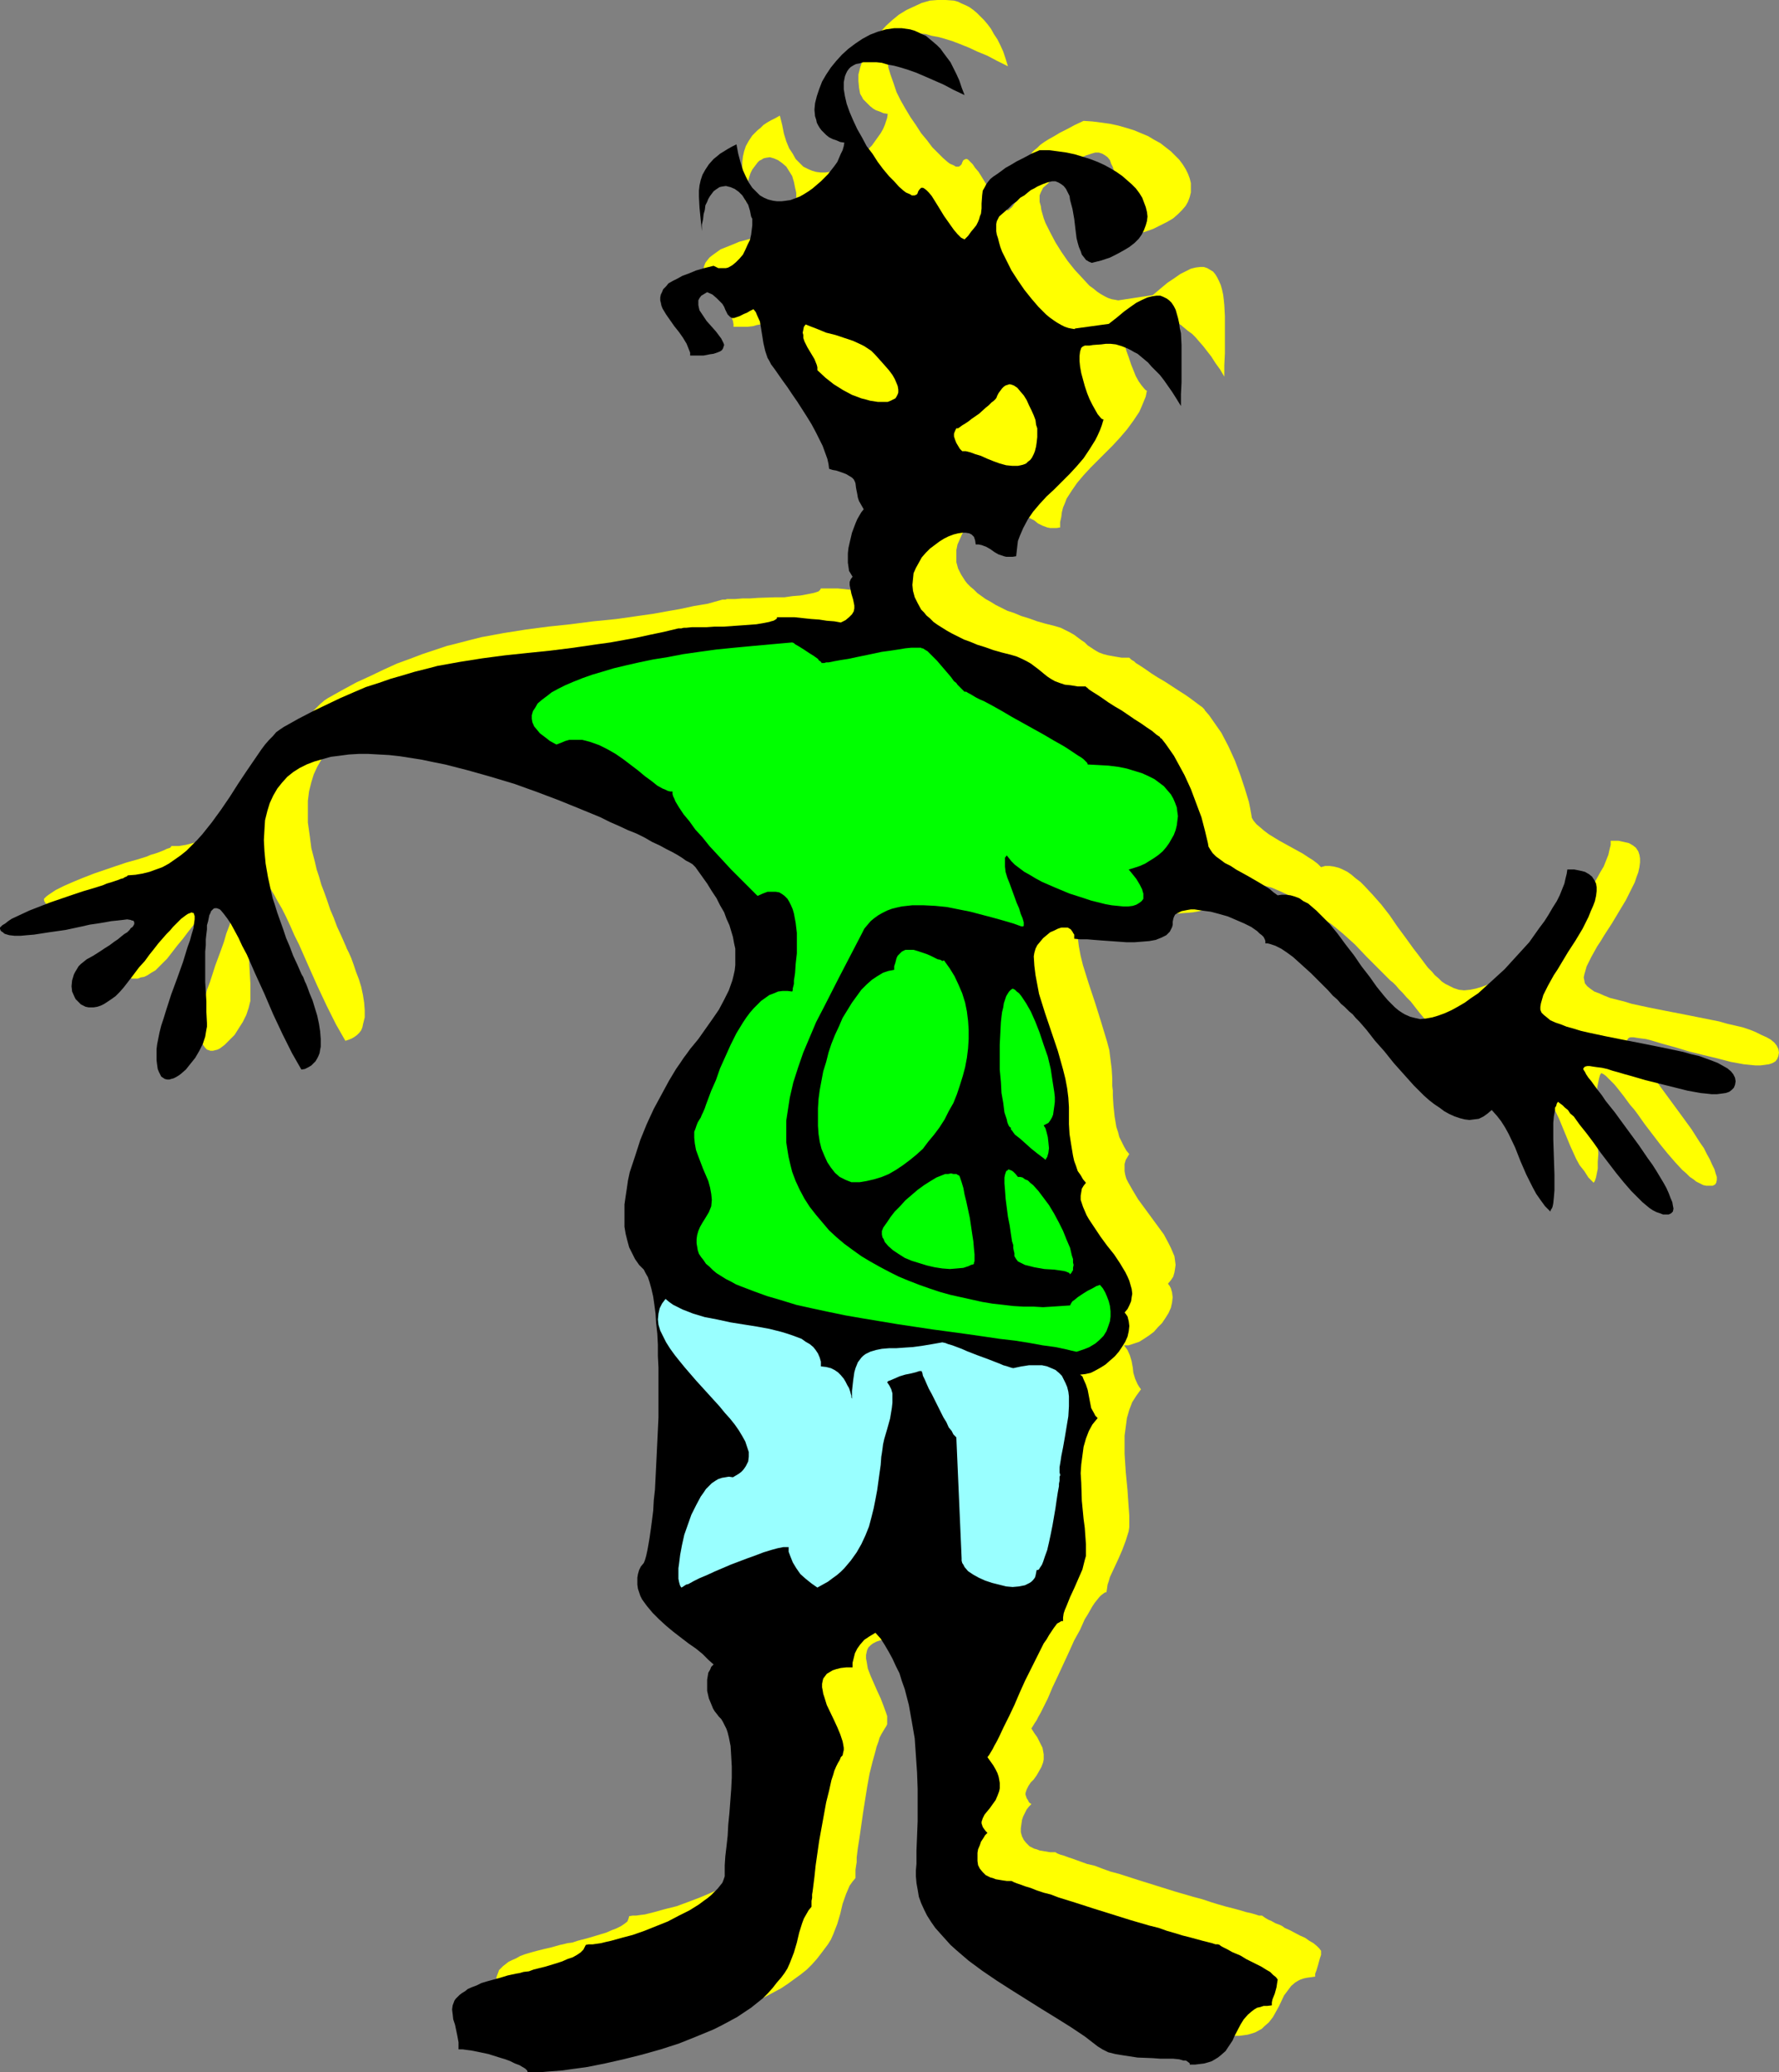
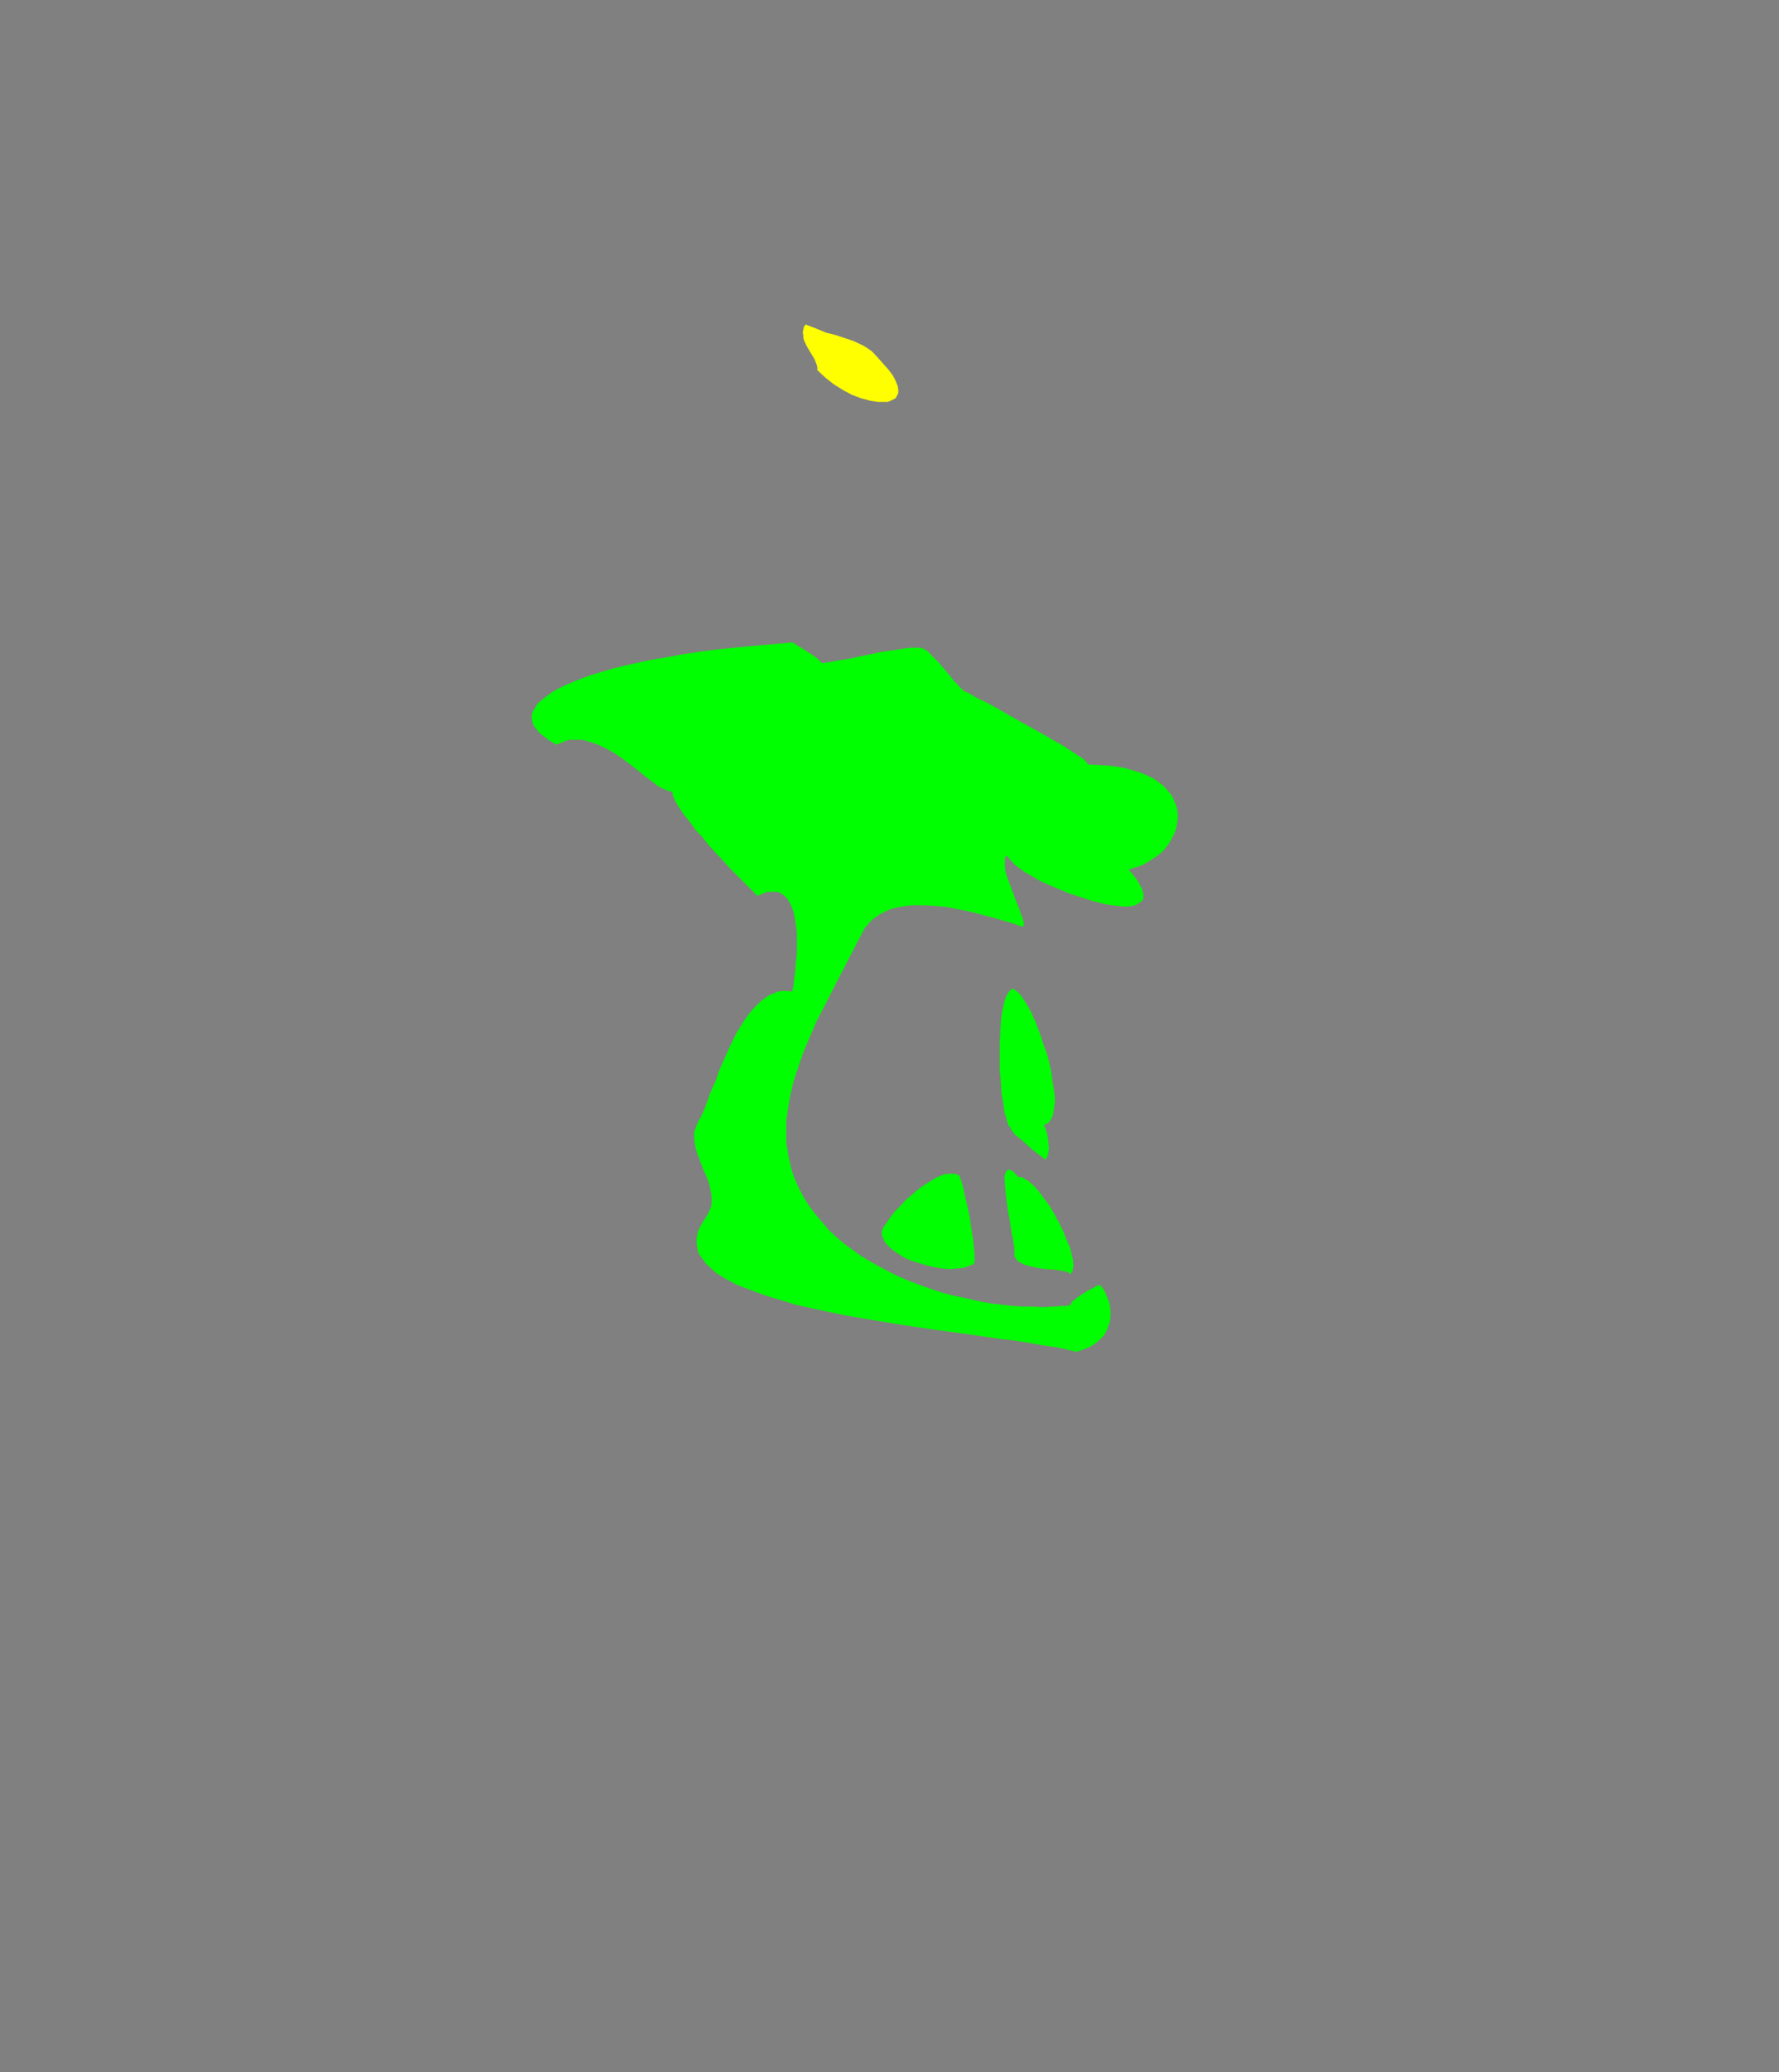
<svg xmlns="http://www.w3.org/2000/svg" xmlns:ns1="http://sodipodi.sourceforge.net/DTD/sodipodi-0.dtd" xmlns:ns2="http://www.inkscape.org/namespaces/inkscape" version="1.0" width="129.724mm" height="151.015mm" id="svg10" ns1:docname="Peaceful 2.wmf">
  <rect width="100%" height="100%" fill="#808080" stroke="none" />
  <ns1:namedview id="namedview10" pagecolor="#ffffff" bordercolor="#000000" borderopacity="0.25" ns2:showpageshadow="2" ns2:pageopacity="0.0" ns2:pagecheckerboard="0" ns2:deskcolor="#d1d1d1" ns2:document-units="mm" />
  <defs id="defs1">
    <pattern id="WMFhbasepattern" patternUnits="userSpaceOnUse" width="6" height="6" x="0" y="0" />
  </defs>
-   <path style="fill:#ffff00;fill-opacity:1;fill-rule:evenodd;stroke:none" d="m 264.539,508.874 v -1.616 -1.778 -1.778 -1.939 l 0.162,-3.878 0.162,-4.202 v -4.363 -4.525 l -0.162,-4.525 -0.162,-4.686 -0.485,-4.686 -0.646,-4.686 -0.97,-4.525 -1.131,-4.363 -1.454,-4.363 -0.808,-1.939 -0.97,-2.101 -1.131,-1.939 -1.131,-1.778 -1.131,-1.778 -1.293,-1.778 -1.778,0.97 -1.293,1.131 -1.131,1.131 -0.808,1.293 -0.646,1.293 -0.485,1.293 -0.162,1.293 -0.162,1.293 h -1.616 l -1.454,0.162 -1.293,0.323 -0.97,0.323 -0.97,0.485 -0.646,0.485 -0.646,0.646 -0.323,0.646 -0.162,0.646 -0.162,0.808 v 0.97 l 0.162,0.808 0.162,0.97 0.162,0.97 0.808,2.101 1.778,4.04 0.97,2.101 0.808,2.101 0.646,1.778 0.323,0.97 v 1.616 0.646 l -0.323,0.646 -0.323,0.485 -0.485,0.808 -0.485,0.808 -0.485,0.97 -0.323,1.131 -0.485,1.293 -0.323,1.293 -0.808,2.909 -0.808,3.232 -0.646,3.555 -1.131,7.11 -0.485,3.394 -0.485,3.394 -0.485,3.07 -0.162,1.293 -0.162,1.293 v 1.293 l -0.162,0.97 -0.162,1.131 v 0.646 0.808 0.808 l -0.808,0.97 -0.808,1.131 -0.485,1.131 -0.485,1.131 -0.97,2.747 -0.646,2.747 -0.808,2.747 -1.131,2.909 -0.646,1.454 -0.808,1.293 -0.97,1.293 -0.97,1.293 -1.131,1.454 -1.293,1.454 -1.454,1.454 -1.616,1.293 -1.778,1.293 -1.778,1.293 -1.939,1.293 -2.101,1.131 -2.101,1.131 -2.262,1.131 -4.686,1.939 -4.848,1.939 -5.171,1.616 -5.01,1.454 -5.171,1.293 -5.171,1.131 -4.848,0.97 -4.686,0.646 -2.101,0.323 -2.262,0.162 -1.939,0.162 -1.939,0.162 -1.778,0.162 h -1.778 l -0.162,-0.485 -0.485,-0.646 -0.646,-0.485 -0.97,-0.485 -1.131,-0.485 -1.293,-0.485 -1.454,-0.646 -1.454,-0.485 -3.232,-0.97 -3.07,-0.646 -1.454,-0.323 -1.293,-0.162 -1.293,-0.162 h -0.97 l -0.162,-1.939 -0.162,-1.778 -0.323,-1.616 -0.485,-1.454 -0.323,-1.454 -0.162,-1.454 -0.162,-1.293 0.162,-1.131 0.485,-1.293 0.162,-0.485 0.646,-0.646 0.485,-0.485 0.646,-0.485 0.808,-0.646 0.97,-0.485 1.131,-0.485 1.131,-0.646 1.293,-0.485 1.616,-0.485 1.778,-0.485 1.939,-0.485 2.101,-0.485 2.262,-0.646 0.808,-0.162 1.293,-0.323 1.293,-0.162 1.454,-0.485 3.07,-0.808 3.232,-0.97 1.616,-0.485 1.454,-0.646 1.293,-0.485 1.293,-0.646 0.97,-0.646 0.808,-0.646 0.323,-0.808 0.162,-0.646 0.97,-0.162 h 0.97 l 1.131,-0.162 1.293,-0.162 1.293,-0.323 1.293,-0.323 2.909,-0.808 3.232,-0.808 3.07,-1.131 3.394,-1.293 3.07,-1.293 3.232,-1.454 2.747,-1.616 2.747,-1.778 1.293,-0.808 1.131,-0.808 0.97,-0.808 0.97,-0.808 0.808,-0.97 0.646,-0.808 0.485,-0.808 0.485,-0.97 0.162,-0.808 0.162,-0.808 v -1.131 -1.131 l 0.162,-2.424 0.162,-2.747 0.323,-2.909 0.323,-3.07 0.323,-3.232 0.323,-6.464 0.162,-3.232 0.162,-3.07 -0.162,-2.909 -0.323,-2.747 -0.485,-2.424 -0.323,-1.293 -0.323,-0.97 -0.323,-0.97 -0.485,-0.97 -0.485,-0.808 -0.646,-0.646 -0.646,-0.646 -0.485,-0.808 -0.485,-0.808 -0.485,-0.808 -0.646,-1.939 -0.485,-2.101 -0.162,-2.101 v -1.131 l 0.323,-0.97 0.162,-0.808 0.323,-0.808 0.485,-0.808 0.485,-0.646 -1.293,-1.454 -1.616,-1.293 -1.939,-1.616 -1.939,-1.454 -4.202,-3.232 -2.101,-1.778 -1.939,-1.616 -1.778,-1.778 -1.454,-1.939 -1.293,-1.939 -0.485,-0.808 -0.485,-0.97 -0.323,-0.97 -0.162,-0.97 v -1.131 l 0.162,-0.97 0.162,-0.97 0.323,-0.97 0.485,-1.131 0.646,-0.97 0.485,-0.808 0.323,-1.131 0.323,-1.454 0.323,-1.778 0.323,-1.939 0.162,-2.262 0.323,-2.424 0.323,-2.586 0.323,-2.909 0.162,-2.909 0.323,-3.232 0.162,-3.232 0.323,-6.626 0.162,-6.949 0.162,-6.787 v -6.787 l -0.162,-3.232 -0.162,-3.07 -0.162,-3.07 -0.162,-2.747 -0.323,-2.747 -0.162,-2.586 -0.485,-2.262 -0.323,-1.939 -0.485,-1.778 -0.485,-1.454 -0.646,-1.131 -0.646,-0.97 -1.293,-1.293 -0.97,-1.616 -0.97,-1.616 -0.646,-1.616 -0.646,-1.939 -0.323,-1.778 -0.323,-1.939 -0.162,-2.101 v -1.939 l 0.162,-2.262 0.162,-2.101 0.323,-2.262 0.485,-2.101 0.485,-2.262 1.293,-4.525 1.616,-4.363 1.778,-4.363 1.939,-4.202 1.939,-4.04 2.101,-3.717 1.131,-1.616 0.97,-1.616 0.97,-1.616 0.97,-1.454 0.97,-1.293 0.808,-1.131 2.262,-2.747 2.101,-2.747 1.939,-2.747 1.778,-2.586 1.454,-2.747 1.293,-2.586 0.808,-2.747 0.485,-1.293 0.162,-1.454 0.323,-1.454 v -1.454 -1.454 l -0.162,-1.616 -0.162,-1.454 -0.323,-1.778 -0.485,-1.616 -0.646,-1.616 -0.646,-1.778 -0.808,-1.778 -0.97,-1.939 -0.97,-1.939 -1.293,-1.939 -1.454,-2.101 -1.454,-2.262 -1.616,-2.262 -0.323,-0.323 -0.646,-0.485 -0.646,-0.485 -0.97,-0.485 -1.131,-0.808 -1.293,-0.646 -1.454,-0.97 -1.778,-0.808 -1.778,-0.97 -1.939,-0.97 -2.101,-1.131 -2.101,-0.97 -2.424,-1.131 -2.424,-1.131 -2.586,-1.131 -2.586,-1.293 -5.656,-2.262 -5.818,-2.424 -6.141,-2.262 -6.141,-2.101 -6.464,-2.101 -6.302,-1.778 -6.464,-1.616 -3.07,-0.646 -3.07,-0.646 -3.07,-0.485 -3.07,-0.485 -2.909,-0.323 -2.909,-0.162 -2.909,-0.162 h -2.747 l -2.586,0.162 -2.586,0.323 -2.424,0.323 -2.262,0.646 -2.262,0.646 -2.101,0.808 -1.939,0.97 -1.778,1.131 -1.616,1.293 -1.454,1.616 -1.293,1.616 -1.131,1.939 -0.97,2.101 -0.646,2.101 -0.646,2.586 -0.323,2.586 v 3.07 2.909 l 0.485,3.394 0.485,3.717 0.97,3.717 0.485,2.101 0.646,1.939 0.646,2.262 0.808,2.101 0.808,2.262 0.808,2.424 0.97,2.262 0.97,2.586 1.131,2.424 1.131,2.586 0.162,0.323 0.162,0.485 0.646,1.293 0.646,1.454 0.646,1.778 0.646,1.939 0.808,2.101 0.646,2.101 0.485,2.262 0.323,2.101 0.162,2.101 v 1.939 l -0.485,1.939 -0.162,0.808 -0.323,0.808 -0.485,0.646 -0.646,0.646 -0.646,0.485 -0.808,0.485 -0.808,0.323 -0.97,0.323 -1.293,-2.262 -1.293,-2.262 -1.293,-2.586 -1.293,-2.586 -2.586,-5.494 -2.586,-5.818 -2.424,-5.494 -1.293,-2.586 -1.131,-2.586 -1.131,-2.424 -1.131,-2.262 -1.131,-1.939 -0.97,-1.778 -0.97,-1.616 -0.808,-1.131 -0.808,-0.97 -0.485,-0.323 -0.323,-0.162 -0.323,-0.162 -0.485,-0.162 -0.323,0.162 -0.323,0.162 -0.162,0.162 -0.323,0.485 -0.323,0.485 -0.162,0.646 -0.323,0.808 -0.162,0.808 -0.162,1.131 -0.162,1.131 -0.162,1.293 v 1.454 l -0.162,1.454 v 1.778 l -0.162,1.939 v 4.202 l 0.162,2.424 v 2.586 l 0.162,2.747 0.162,2.909 v 3.07 0.808 0.97 l -0.485,1.939 -0.646,1.939 -0.97,1.939 -1.131,1.778 -1.131,1.778 -1.454,1.454 -1.293,1.293 -1.293,0.97 -0.646,0.323 -0.646,0.162 -0.646,0.162 h -0.646 l -0.485,-0.162 -0.485,-0.162 -0.485,-0.485 -0.485,-0.646 -0.323,-0.646 -0.323,-0.97 -0.162,-0.97 -0.162,-1.293 v -1.454 -1.616 l 0.162,-1.293 0.323,-1.616 0.485,-1.616 0.485,-1.939 0.485,-1.939 0.808,-2.101 1.454,-4.525 1.616,-4.363 0.808,-2.262 0.646,-2.262 0.808,-2.101 0.646,-1.939 0.646,-1.939 0.485,-1.778 0.323,-1.616 0.323,-1.293 0.162,-1.131 -0.162,-0.97 v -0.323 l -0.162,-0.162 -0.162,-0.323 -0.162,-0.162 h -0.323 l -0.323,0.162 -0.323,0.162 -0.485,0.162 -0.485,0.323 -0.485,0.485 -0.808,0.485 -0.646,0.646 -0.646,0.646 -0.97,0.97 -0.808,0.97 -0.97,0.97 -0.97,1.293 -1.131,1.293 -1.293,1.454 -1.293,1.616 -1.293,1.616 -1.454,1.939 -1.616,1.939 -1.616,2.101 -1.131,1.454 -1.131,1.131 -1.131,1.131 -0.97,0.97 -1.131,0.646 -0.97,0.646 -0.97,0.485 -0.97,0.162 -0.808,0.323 h -0.808 -0.808 l -0.646,-0.323 -0.646,-0.162 -0.808,-0.323 -0.485,-0.485 -0.485,-0.485 -0.485,-0.485 -0.323,-0.646 -0.485,-1.454 -0.323,-1.454 0.162,-1.616 0.162,-0.808 0.323,-0.808 0.485,-0.808 0.323,-0.808 0.646,-0.646 0.646,-0.646 0.808,-0.646 0.808,-0.646 1.778,-1.131 1.616,-0.97 1.454,-0.97 1.454,-0.97 1.131,-0.808 1.131,-0.646 0.97,-0.808 0.808,-0.646 0.808,-0.646 0.485,-0.485 0.485,-0.485 0.323,-0.485 0.323,-0.323 0.162,-0.323 v -0.323 -0.323 -0.162 l -0.162,-0.162 -0.323,-0.162 h -0.485 l -0.808,-0.162 -1.293,0.162 H 44.44 l -1.616,0.162 -1.939,0.323 -1.939,0.485 -2.101,0.323 -2.262,0.485 -4.525,0.808 -4.363,0.808 -2.262,0.323 -2.101,0.323 -1.778,0.162 -1.778,0.162 h -1.616 l -1.454,-0.162 -1.131,-0.323 -0.323,-0.162 -0.485,-0.162 -0.485,-0.646 -0.162,-0.485 v -0.323 l 0.646,-0.646 0.646,-0.485 0.97,-0.646 0.97,-0.646 2.262,-1.131 2.586,-1.131 2.747,-1.131 2.909,-1.131 6.141,-2.101 2.909,-0.97 2.909,-0.808 2.586,-0.808 1.131,-0.485 1.131,-0.323 0.97,-0.323 0.808,-0.323 0.808,-0.323 0.646,-0.323 0.485,-0.162 0.485,-0.162 0.323,-0.323 v -0.162 h 2.101 l 1.939,-0.323 1.939,-0.485 1.939,-0.646 1.778,-0.808 1.616,-0.808 1.778,-1.131 1.616,-1.131 1.454,-1.293 1.616,-1.454 1.454,-1.454 1.293,-1.616 2.747,-3.394 2.586,-3.394 2.424,-3.555 2.262,-3.394 2.262,-3.555 2.101,-3.232 2.101,-2.909 0.97,-1.293 1.131,-1.293 0.97,-0.97 0.97,-0.97 1.131,-0.97 0.97,-0.646 4.04,-2.262 3.878,-2.101 3.878,-1.778 3.717,-1.778 3.555,-1.616 3.555,-1.293 3.394,-1.293 3.394,-1.131 3.394,-1.131 3.232,-0.808 3.07,-0.808 3.232,-0.808 6.141,-1.131 6.141,-0.97 6.141,-0.808 6.141,-0.646 6.302,-0.808 6.464,-0.646 6.787,-0.97 3.394,-0.485 3.555,-0.646 3.717,-0.646 3.717,-0.808 3.878,-0.646 4.04,-1.131 h 0.323 0.485 l 0.485,-0.162 h 0.646 1.616 l 1.939,-0.162 h 2.101 l 2.262,-0.162 4.848,-0.162 h 2.424 l 2.262,-0.323 2.101,-0.162 1.778,-0.323 1.616,-0.323 0.646,-0.162 0.485,-0.162 0.485,-0.162 0.323,-0.323 0.162,-0.162 0.162,-0.323 h 4.686 l 4.686,0.485 2.262,0.162 1.939,0.323 2.101,0.162 1.939,0.323 1.293,-0.646 0.97,-0.808 0.646,-0.808 0.485,-0.808 0.162,-0.808 0.162,-0.808 -0.162,-0.808 -0.162,-0.808 -0.485,-1.616 -0.485,-1.616 v -0.808 -0.808 l 0.162,-0.808 0.485,-0.646 -0.485,-0.808 -0.323,-0.808 -0.323,-1.131 v -1.131 -1.293 -1.293 l 0.162,-1.454 0.323,-1.454 0.646,-2.747 0.485,-1.293 0.485,-1.293 0.485,-1.131 0.646,-1.131 0.485,-0.808 0.646,-0.646 -0.808,-1.293 -0.485,-1.131 -0.323,-0.97 -0.323,-0.97 -0.162,-0.808 v -0.808 l -0.323,-1.293 -0.162,-0.646 -0.323,-0.485 -0.485,-0.485 -0.646,-0.485 -0.97,-0.485 -1.131,-0.485 -1.616,-0.485 -0.808,-0.162 -0.97,-0.323 -0.162,-1.293 -0.323,-1.454 -0.646,-1.778 -0.808,-1.778 -0.808,-1.939 -1.131,-1.939 -1.131,-2.101 -1.293,-2.101 -2.586,-4.202 -1.293,-1.939 -1.293,-1.939 -1.293,-1.778 -1.131,-1.616 -1.131,-1.616 -0.97,-1.293 -0.646,-0.808 -0.323,-0.97 -0.808,-1.939 -0.323,-2.101 -0.646,-4.04 -0.485,-1.939 -0.646,-1.778 -0.485,-0.808 -0.485,-0.808 -0.97,0.485 -0.808,0.485 -0.808,0.323 -0.646,0.323 -0.646,0.323 -0.646,0.162 -0.808,0.162 h -0.646 l -0.646,-0.162 -0.323,-0.323 -0.323,-0.323 -0.323,-0.646 -0.162,-0.646 -0.485,-0.808 -0.485,-0.808 -0.646,-0.808 -0.97,-0.808 -0.97,-0.808 -1.454,-0.808 -0.97,0.485 -0.646,0.485 -0.485,0.646 -0.323,0.646 -0.162,0.646 v 0.646 l 0.162,0.808 0.323,0.646 0.808,1.454 1.131,1.454 1.131,1.454 1.293,1.454 1.131,1.293 0.323,0.646 0.485,0.646 0.162,0.646 0.162,0.485 v 0.485 l -0.162,0.485 -0.485,0.485 -0.485,0.323 -0.808,0.485 -0.97,0.162 -1.131,0.323 -1.454,0.162 h -1.778 -2.101 v -0.646 l -0.162,-0.97 -0.646,-1.616 -0.97,-1.616 -2.424,-3.232 -1.293,-1.616 -1.131,-1.616 -0.808,-1.616 -0.485,-0.808 -0.162,-0.646 -0.162,-0.808 v -0.808 l 0.162,-0.808 0.323,-0.808 0.485,-0.646 0.646,-0.808 0.808,-0.646 1.131,-0.808 1.131,-0.808 1.616,-0.646 1.616,-0.646 1.939,-0.808 2.424,-0.646 2.424,-0.646 0.808,0.323 0.646,0.162 0.808,0.162 h 0.485 0.808 l 0.485,-0.323 1.293,-0.485 0.97,-0.646 0.97,-1.131 0.808,-1.131 0.808,-1.293 0.646,-1.454 0.485,-1.293 0.485,-1.454 0.162,-1.293 0.162,-1.131 v -1.131 l -0.162,-0.808 -0.162,-0.646 -0.323,-1.616 -0.485,-1.616 -0.808,-1.293 -0.808,-1.293 -1.131,-0.97 -1.131,-0.808 -1.131,-0.485 -1.131,-0.323 -1.131,0.162 -0.646,0.162 -0.485,0.323 -0.646,0.323 -0.485,0.485 -0.485,0.646 -0.485,0.646 -0.485,0.646 -0.485,0.97 -0.323,0.97 -0.323,1.131 -0.323,1.293 -0.162,1.454 -0.162,1.454 -0.162,1.778 -0.162,-3.232 -0.323,-3.232 -0.323,-3.07 v -1.616 l 0.162,-1.454 0.323,-1.454 0.485,-1.454 0.808,-1.454 0.97,-1.454 1.454,-1.454 0.808,-0.646 0.808,-0.808 0.97,-0.646 1.131,-0.646 1.293,-0.646 1.131,-0.646 0.646,2.586 0.485,2.424 0.646,2.101 0.808,1.939 0.97,1.454 0.808,1.454 1.131,1.131 0.97,0.97 1.293,0.646 1.131,0.485 1.131,0.323 1.293,0.162 h 1.131 l 1.293,-0.162 1.293,-0.162 1.293,-0.485 1.293,-0.485 1.131,-0.646 1.293,-0.808 1.131,-0.808 2.262,-1.939 1.939,-1.939 1.616,-2.262 0.808,-1.131 0.646,-1.131 0.485,-1.131 0.323,-0.97 0.323,-0.97 0.162,-1.131 -1.131,-0.162 -1.131,-0.485 -0.97,-0.323 -0.808,-0.485 -0.808,-0.646 -0.646,-0.646 -0.646,-0.646 -0.646,-0.646 -0.323,-0.646 -0.485,-0.808 -0.162,-0.808 -0.162,-0.97 -0.162,-1.778 V 20.523 l 0.485,-1.939 0.646,-1.939 0.97,-1.939 0.97,-2.101 1.454,-1.939 1.454,-1.778 1.616,-1.778 1.778,-1.616 1.778,-1.454 2.101,-1.293 2.101,-0.97 2.101,-0.97 2.262,-0.646 L 258.398,0 h 2.262 l 2.262,0.162 1.131,0.323 0.97,0.485 1.131,0.485 0.97,0.485 1.131,0.808 0.97,0.808 0.97,0.97 0.97,0.97 0.97,1.131 0.97,1.293 0.808,1.454 0.97,1.454 0.808,1.616 0.808,1.778 0.646,1.939 0.646,2.101 -2.909,-1.454 -2.747,-1.454 -2.747,-1.131 -2.424,-1.131 -2.424,-0.97 -2.101,-0.808 -2.101,-0.646 -1.778,-0.485 -1.778,-0.323 -1.616,-0.485 -1.616,-0.162 h -1.293 -1.131 -1.131 l -0.97,0.323 -0.97,0.162 -0.808,0.323 -1.293,1.131 -0.323,0.485 -0.485,0.808 -0.162,0.646 -0.323,0.808 -0.162,1.778 0.162,0.97 0.162,1.939 0.646,2.101 0.808,2.262 0.808,2.424 1.131,2.262 1.293,2.262 1.454,2.424 1.454,2.101 1.454,2.262 1.616,1.939 1.454,1.939 1.454,1.454 1.454,1.454 1.293,1.131 0.646,0.485 1.131,0.485 0.485,0.323 h 0.323 0.485 l 0.323,-0.162 0.162,-0.162 0.323,-0.323 0.162,-0.485 0.162,-0.323 0.162,-0.323 0.323,-0.162 0.323,-0.162 h 0.323 l 0.323,0.162 0.485,0.485 0.808,0.808 0.646,0.97 0.97,1.131 0.808,1.293 1.778,2.909 1.778,2.747 0.97,1.293 0.97,0.97 0.97,0.97 0.808,0.485 1.131,-0.97 0.808,-1.131 0.808,-0.808 0.485,-0.97 0.485,-0.808 0.323,-0.97 0.323,-0.808 0.162,-0.646 0.162,-1.454 0.162,-1.293 0.162,-2.262 0.162,-1.293 0.485,-1.293 0.485,-0.485 0.485,-0.808 0.646,-0.646 0.808,-0.646 0.808,-0.808 1.131,-0.808 1.293,-0.808 1.454,-0.808 1.616,-0.97 1.939,-0.97 2.101,-1.131 2.424,-1.131 2.424,0.162 2.586,0.323 2.262,0.323 2.262,0.485 2.262,0.646 2.101,0.646 1.939,0.808 1.939,0.808 1.616,0.97 1.778,0.97 1.454,1.131 1.454,1.131 1.131,1.131 1.131,1.131 0.97,1.293 0.808,1.293 0.646,1.293 0.485,1.293 0.323,1.293 v 1.293 1.293 l -0.323,1.293 -0.485,1.293 -0.646,1.131 -0.97,1.131 -1.131,1.131 -1.293,1.131 -1.616,0.97 -1.939,0.97 -1.939,0.97 -2.262,0.808 -2.586,0.646 -0.97,-0.323 -0.646,-0.485 -0.646,-0.646 -0.485,-0.808 -0.485,-0.97 -0.323,-1.131 -0.323,-1.131 -0.323,-1.293 -0.323,-2.586 -0.485,-2.747 -0.323,-2.747 -0.646,-2.424 -0.323,-1.131 -0.485,-0.97 -0.323,-0.97 -0.646,-0.808 -0.646,-0.485 -0.808,-0.485 -0.97,-0.323 h -0.97 l -1.131,0.323 -1.454,0.485 -1.454,0.646 -0.808,0.485 -0.808,0.485 -0.97,0.646 -0.97,0.808 -0.97,0.808 -1.131,0.808 -0.97,0.97 -1.293,0.97 -1.131,1.131 -1.293,1.131 -0.323,0.646 -0.323,0.646 -0.323,0.808 v 1.778 l 0.323,1.131 0.162,1.131 0.323,1.131 0.323,1.131 0.485,1.293 1.293,2.586 1.454,2.747 1.616,2.586 1.778,2.586 1.939,2.424 2.101,2.262 1.939,2.101 1.131,0.808 0.97,0.808 0.97,0.646 1.131,0.646 0.97,0.485 0.97,0.323 0.97,0.162 0.808,0.162 9.534,-1.454 2.101,-1.778 1.939,-1.616 1.939,-1.293 1.616,-1.131 1.616,-0.808 1.293,-0.646 1.293,-0.323 1.293,-0.162 h 0.97 l 0.97,0.323 0.808,0.485 0.808,0.485 0.646,0.808 0.485,0.808 0.485,0.97 0.485,1.131 0.323,1.131 0.323,1.454 0.162,1.293 0.162,1.616 0.162,3.07 v 3.394 6.787 l -0.162,3.394 v 3.07 l -1.131,-1.939 -1.293,-1.778 -1.131,-1.778 -1.131,-1.454 -1.131,-1.454 -1.131,-1.293 -0.97,-1.131 -0.97,-0.97 -1.131,-0.808 -0.97,-0.808 -0.97,-0.808 -1.778,-1.131 -0.808,-0.323 -1.778,-0.646 -1.454,-0.485 -1.616,-0.162 h -1.293 l -1.131,0.162 h -1.293 l -0.97,0.162 -0.97,0.162 h -0.97 -0.323 l -0.485,0.162 -0.323,0.162 -0.162,0.485 -0.323,0.323 -0.162,0.485 -0.162,1.293 v 1.454 l 0.162,1.454 0.323,1.778 0.485,1.778 0.646,1.778 0.646,1.939 0.646,1.616 0.646,1.616 0.808,1.454 0.808,1.131 0.808,0.97 0.323,0.323 0.323,0.162 -0.323,1.616 -1.131,2.747 -0.646,1.454 -1.616,2.424 -1.778,2.424 -1.939,2.262 -1.939,2.101 -2.101,2.101 -2.101,2.101 -1.939,1.939 -1.939,2.101 -1.778,2.101 -1.454,2.101 -1.454,2.262 -0.485,1.293 -0.485,1.131 -0.323,1.293 -0.162,1.293 -0.323,1.454 v 1.454 l -0.97,0.162 h -0.97 -0.808 l -0.808,-0.162 -1.293,-0.485 -1.293,-0.646 -0.97,-0.808 -1.293,-0.646 -1.293,-0.485 -0.646,-0.162 h -0.808 l -0.162,-1.131 -0.323,-0.808 -0.646,-0.808 -0.808,-0.323 -0.808,-0.162 -1.131,-0.162 -1.131,0.162 -1.293,0.485 -1.293,0.485 -1.293,0.646 -1.293,0.808 -1.293,0.808 -1.293,1.131 -1.131,1.131 -0.97,1.293 -0.97,1.454 -0.646,1.454 -0.646,1.454 -0.323,1.616 v 1.616 1.616 l 0.485,1.778 0.808,1.616 1.131,1.778 0.646,0.808 0.808,0.808 0.97,0.808 0.97,0.97 1.131,0.808 1.131,0.808 1.454,0.808 1.293,0.808 1.616,0.808 1.616,0.808 1.939,0.646 1.939,0.808 2.101,0.646 2.262,0.808 2.262,0.646 2.586,0.646 1.616,0.485 1.293,0.646 1.293,0.646 1.131,0.646 1.939,1.454 0.97,0.646 0.808,0.808 0.97,0.646 0.97,0.646 1.131,0.646 1.293,0.485 1.293,0.323 1.778,0.323 1.939,0.323 h 0.97 1.131 l 0.162,0.162 0.162,0.162 0.162,0.162 0.485,0.323 0.323,0.162 0.485,0.485 1.293,0.808 1.454,0.97 1.616,1.131 1.778,1.131 1.939,1.131 3.717,2.424 1.778,1.131 1.616,1.131 1.293,0.97 1.293,0.97 0.485,0.323 0.323,0.323 0.323,0.323 0.162,0.323 1.131,1.293 1.131,1.616 1.131,1.616 1.131,1.616 1.939,3.717 1.778,3.878 1.454,3.878 1.293,3.878 1.131,3.717 0.323,1.616 0.323,1.778 0.162,0.97 0.485,0.808 0.808,0.97 0.97,0.808 1.131,0.97 1.293,0.97 2.909,1.778 3.232,1.778 3.232,1.778 1.454,0.97 1.293,0.808 1.293,0.97 0.97,0.97 1.131,-0.323 h 1.293 l 1.131,0.162 1.293,0.323 1.131,0.485 1.293,0.646 1.131,0.808 1.131,0.97 1.293,0.97 1.131,1.131 2.262,2.424 2.424,2.747 2.262,2.909 2.101,3.07 2.262,3.07 2.101,2.909 2.101,2.747 1.939,2.586 1.131,1.131 0.808,0.97 1.131,0.97 0.808,0.808 0.97,0.646 0.97,0.485 1.293,0.646 1.454,0.485 1.454,0.162 1.616,-0.162 1.616,-0.323 1.616,-0.485 1.778,-0.646 1.778,-0.808 1.939,-0.97 1.778,-1.131 1.939,-1.293 1.778,-1.293 1.939,-1.616 1.778,-1.616 3.717,-3.394 3.394,-3.717 3.232,-3.717 2.909,-3.878 1.293,-1.778 1.293,-1.939 1.131,-1.939 0.97,-1.778 0.97,-1.616 0.646,-1.616 0.646,-1.616 0.323,-1.454 0.323,-1.293 v -1.131 h 1.131 0.97 l 1.454,0.323 1.454,0.323 1.131,0.646 0.808,0.646 0.646,0.97 0.323,0.97 0.162,0.97 v 1.131 l -0.162,1.293 -0.323,1.454 -0.485,1.293 -0.485,1.454 -0.808,1.616 -1.616,3.232 -1.939,3.232 -1.939,3.232 -2.101,3.232 -0.97,1.616 -0.97,1.454 -0.808,1.454 -0.808,1.454 -0.646,1.293 -0.646,1.293 -0.323,1.131 -0.323,1.131 -0.162,0.808 0.162,0.808 0.162,0.808 0.646,0.808 0.808,0.646 1.131,0.808 1.293,0.485 1.454,0.646 1.616,0.646 1.939,0.485 1.939,0.485 2.101,0.646 4.525,0.97 4.848,0.97 5.01,0.97 4.848,0.97 4.848,0.97 2.262,0.646 2.101,0.485 2.101,0.485 1.939,0.646 1.616,0.646 1.616,0.808 1.454,0.646 1.131,0.646 0.97,0.808 0.646,0.808 0.485,0.97 0.162,0.97 -0.162,0.97 -0.323,0.808 -0.485,0.646 -0.808,0.485 -0.97,0.323 -1.131,0.162 -1.293,0.162 h -1.293 l -1.616,-0.162 -1.616,-0.162 -1.778,-0.323 -1.778,-0.323 -3.717,-0.97 -4.04,-0.97 -3.878,-0.97 -3.717,-1.131 -1.778,-0.485 -1.778,-0.485 -1.616,-0.485 -1.616,-0.485 -1.293,-0.323 -1.293,-0.162 -1.131,-0.162 -0.97,-0.162 h -0.808 l -0.485,0.162 -0.323,0.323 -0.162,0.323 0.162,0.323 0.162,0.485 0.485,0.646 0.485,0.97 0.808,0.97 0.808,1.131 0.97,1.293 1.131,1.454 1.131,1.454 1.131,1.616 1.293,1.616 1.293,1.778 5.333,7.272 2.586,3.555 1.131,1.778 1.131,1.778 1.131,1.616 0.808,1.616 0.808,1.454 0.646,1.454 0.646,1.293 0.323,1.131 0.323,0.97 v 0.808 l -0.162,0.808 -0.323,0.485 -0.646,0.323 h -0.97 -0.808 l -0.808,-0.162 -0.97,-0.485 -0.97,-0.485 -0.808,-0.646 -0.97,-0.646 -0.97,-0.97 -1.131,-0.97 -1.939,-2.101 -2.101,-2.424 -2.101,-2.586 -2.101,-2.747 -2.101,-2.747 -1.939,-2.747 -0.97,-1.293 -1.131,-1.293 -1.778,-2.424 -1.778,-2.262 -0.808,-0.97 -0.808,-0.808 -0.646,-0.646 -0.808,-0.808 -0.646,-0.485 -0.646,-0.323 -0.323,0.485 -0.162,0.485 -0.162,0.646 -0.162,0.808 -0.323,1.616 v 1.939 l -0.162,2.101 0.162,2.262 0.162,4.848 v 4.848 l 0.162,2.262 -0.162,2.101 v 1.939 l -0.323,1.616 -0.162,0.808 -0.162,0.485 -0.162,0.485 -0.323,0.485 -1.454,-1.454 -1.131,-1.778 -1.293,-1.616 -0.97,-1.778 -1.616,-3.555 -3.07,-7.434 -1.778,-3.717 -0.97,-1.778 -1.131,-1.616 -1.293,-1.778 -1.293,-1.454 -1.293,0.97 -1.131,0.808 -1.293,0.646 -1.131,0.162 -1.454,0.162 -1.293,-0.162 -1.293,-0.323 -1.454,-0.485 -1.454,-0.646 -1.293,-0.808 -1.454,-0.97 -1.454,-0.97 -1.293,-1.131 -1.454,-1.293 -2.909,-2.747 -2.747,-3.07 -2.747,-3.07 -2.586,-3.232 -2.424,-2.909 -2.262,-2.909 -1.131,-1.131 -1.131,-1.293 -0.97,-0.97 -0.808,-0.97 -0.808,-0.808 -0.808,-0.646 -0.323,-0.323 -0.323,-0.323 -0.808,-0.808 -1.131,-1.131 -1.131,-1.131 -1.454,-1.454 -1.454,-1.454 -3.07,-3.232 -3.394,-3.07 -1.778,-1.454 -1.616,-1.293 -1.616,-0.97 -1.454,-0.808 -1.454,-0.485 -0.646,-0.162 h -0.646 v -0.646 l -0.323,-0.485 -0.323,-0.646 -0.485,-0.485 -0.485,-0.485 -0.646,-0.646 -1.616,-1.131 -2.101,-0.97 -2.101,-0.97 -2.262,-0.97 -2.424,-0.646 -2.424,-0.646 -2.262,-0.323 -2.101,-0.323 h -1.131 l -0.808,0.162 -0.97,0.162 -0.808,0.162 -0.646,0.323 -0.485,0.323 -0.485,0.485 -0.323,0.485 -0.323,0.485 v 0.808 0.808 l -0.323,0.646 -0.162,0.646 -0.323,0.646 -0.485,0.485 -0.485,0.485 -0.646,0.323 -0.646,0.485 -1.616,0.485 -1.778,0.323 -1.939,0.162 -2.262,0.162 h -2.101 l -2.262,-0.162 -4.525,-0.162 -2.101,-0.323 h -2.101 l -1.778,-0.162 h -1.616 v -0.646 l -0.162,-0.646 -0.162,-0.485 -0.162,-0.323 -0.485,-0.646 -0.808,-0.323 -0.808,-0.162 -0.97,0.162 -0.97,0.162 -1.131,0.485 -0.97,0.646 -0.97,0.646 -0.97,0.808 -0.808,0.97 -0.808,0.97 -0.485,0.97 -0.485,1.131 v 0.97 2.586 l 0.323,2.586 0.485,2.586 0.646,2.586 1.616,5.171 1.778,5.333 1.616,5.171 1.616,5.333 0.646,2.424 0.323,2.586 0.323,2.586 0.162,2.586 v 2.101 l 0.162,1.293 v 1.293 l 0.162,2.747 0.323,3.07 0.485,2.909 0.485,1.454 0.323,1.293 0.646,1.293 0.646,1.293 0.646,1.131 0.808,0.97 -0.485,0.808 -0.485,0.808 -0.323,1.131 v 0.808 1.131 l 0.162,0.97 0.323,1.131 0.485,0.97 0.646,1.131 0.646,1.131 1.454,2.424 1.778,2.424 1.778,2.424 1.778,2.424 1.778,2.424 1.293,2.424 0.646,1.293 0.485,1.131 0.485,1.131 0.162,1.131 0.162,1.293 -0.162,1.131 -0.162,0.97 -0.323,1.131 -0.646,0.97 -0.808,0.97 0.485,0.646 0.323,0.646 0.323,1.131 0.162,1.293 -0.162,1.454 -0.323,1.454 -0.646,1.454 -0.808,1.293 -0.97,1.454 -1.131,1.131 -1.131,1.293 -1.293,0.97 -1.454,0.97 -1.293,0.808 -1.454,0.485 -1.454,0.485 h -1.293 l 0.485,0.646 0.485,0.646 0.646,1.454 0.485,1.616 0.323,1.778 0.162,1.454 0.485,1.616 0.646,1.454 0.485,0.808 0.485,0.646 -1.293,1.778 -1.131,1.778 -0.808,2.101 -0.646,2.262 -0.323,2.424 -0.323,2.424 v 2.424 2.586 l 0.323,5.01 0.485,5.01 0.162,2.424 0.162,2.262 0.162,2.262 v 1.939 1.293 l -0.162,1.131 -0.808,2.586 -0.97,2.586 -1.131,2.586 -1.131,2.424 -1.131,2.424 -0.323,1.131 -0.323,0.97 -0.162,1.131 -0.162,0.97 h -0.323 l -0.485,0.323 -0.646,0.485 -0.485,0.485 -0.646,0.808 -0.646,0.808 -0.646,0.97 -0.646,1.131 -0.646,1.131 -0.808,1.293 -1.293,2.909 -1.616,2.909 -1.454,3.232 -3.07,6.626 -1.454,3.07 -1.293,3.07 -1.293,2.586 -0.646,1.293 -0.646,1.131 -0.485,0.97 -0.646,0.97 -0.485,0.808 -0.323,0.485 0.808,1.293 0.808,1.131 0.485,0.97 0.485,0.97 0.485,0.97 0.323,1.778 v 0.808 0.646 l -0.162,0.808 -0.485,1.293 -0.646,1.131 -0.646,1.131 -0.808,1.131 -0.808,0.808 -0.646,0.97 -0.485,0.97 -0.323,0.97 v 0.485 l 0.162,0.485 0.162,0.485 0.323,0.485 0.323,0.646 0.646,0.485 -0.646,0.646 -0.646,0.808 -0.485,0.97 -0.485,0.97 -0.323,0.97 -0.162,1.131 -0.162,1.131 v 1.131 l 0.323,1.131 0.485,0.97 0.646,0.808 0.97,0.97 1.293,0.646 0.646,0.162 0.808,0.323 0.97,0.162 0.97,0.162 0.97,0.162 h 1.293 0.162 l 0.485,0.323 0.808,0.323 1.131,0.323 1.293,0.485 1.454,0.485 1.778,0.646 1.778,0.646 2.101,0.485 2.101,0.808 2.262,0.808 2.424,0.646 5.01,1.616 5.171,1.616 5.171,1.616 5.01,1.454 2.424,0.646 2.424,0.808 2.101,0.646 2.262,0.646 1.939,0.485 1.778,0.485 1.616,0.485 1.454,0.323 1.131,0.323 0.97,0.323 h 0.808 l 0.323,0.162 0.162,0.162 0.485,0.323 0.808,0.485 0.808,0.323 1.131,0.646 1.293,0.485 0.646,0.323 0.646,0.485 1.454,0.646 2.747,1.454 1.454,0.646 1.131,0.808 1.131,0.646 0.97,0.808 0.646,0.646 0.485,0.646 v 1.131 l -0.323,0.97 -0.485,1.778 -0.485,1.616 -0.323,0.808 v 0.808 l -1.131,0.162 -1.131,0.162 -0.808,0.162 -0.97,0.323 -0.646,0.323 -0.808,0.485 -1.131,0.97 -0.97,1.293 -0.97,1.293 -1.454,3.07 -0.808,1.454 -0.808,1.454 -1.131,1.454 -1.293,1.131 -0.646,0.646 -1.778,0.97 -0.97,0.323 -1.131,0.323 -1.131,0.162 -1.293,0.162 h -1.616 v -0.323 l -0.162,-0.162 -0.323,-0.162 -0.162,-0.323 -0.485,-0.162 h -0.646 l -1.131,-0.323 -1.616,-0.162 h -1.616 l -1.939,-0.162 h -2.101 l -4.202,-0.323 -2.101,-0.162 -1.939,-0.323 -2.101,-0.323 -1.778,-0.485 -1.616,-0.808 -1.454,-0.808 -3.555,-2.747 -3.717,-2.424 -4.04,-2.586 -4.202,-2.586 -8.242,-5.171 -4.04,-2.586 -4.04,-2.747 -3.717,-2.747 -3.394,-2.909 -1.616,-1.454 -1.454,-1.616 -1.454,-1.616 -1.293,-1.454 -1.131,-1.616 -0.97,-1.616 -0.97,-1.778 -0.808,-1.778 -0.646,-1.778 -0.323,-1.778 -0.323,-1.939 z" id="path1" />
-   <path style="fill:#000000;fill-opacity:1;fill-rule:evenodd;stroke:none" d="m 252.419,516.792 v -1.616 l 0.162,-1.778 v -1.778 -1.939 l 0.162,-3.878 0.162,-4.202 v -4.363 -4.525 l -0.162,-4.525 -0.323,-4.686 -0.323,-4.686 -0.808,-4.686 -0.808,-4.525 -1.131,-4.363 -0.808,-2.262 -0.646,-2.101 -0.97,-1.939 -0.97,-2.101 -0.97,-1.778 -1.131,-1.939 -1.131,-1.778 -1.454,-1.616 -1.616,0.97 -1.454,0.97 -1.131,1.293 -0.808,1.131 -0.646,1.293 -0.323,1.293 -0.323,1.293 v 1.293 h -1.778 l -1.454,0.162 -1.293,0.323 -0.97,0.323 -0.808,0.485 -0.808,0.485 -0.485,0.646 -0.485,0.646 -0.162,0.646 -0.162,0.808 v 0.97 l 0.162,0.808 0.162,0.97 0.323,0.97 0.646,2.101 1.939,4.04 0.97,2.101 0.808,1.939 0.646,1.939 0.162,0.808 0.162,0.97 v 0.646 l -0.162,0.646 -0.162,0.808 -0.485,0.485 -0.323,0.808 -0.485,0.808 -0.485,0.97 -0.485,1.131 -0.323,1.131 -0.485,1.454 -0.646,2.909 -0.808,3.232 -0.646,3.555 -1.293,7.11 -0.485,3.394 -0.485,3.394 -0.323,3.07 -0.162,1.293 -0.162,1.293 -0.162,1.293 -0.162,0.97 v 0.97 l -0.162,0.808 v 0.808 0.808 l -0.808,0.97 -0.646,1.131 -0.646,1.131 -0.485,1.293 -0.808,2.586 -0.646,2.747 -0.808,2.747 -1.131,2.909 -0.646,1.454 -0.808,1.293 -0.97,1.293 -1.131,1.293 -1.131,1.454 -1.293,1.454 -1.454,1.454 -1.616,1.293 -1.616,1.293 -1.939,1.293 -1.939,1.293 -2.101,1.131 -2.101,1.131 -2.262,1.131 -4.686,1.939 -4.848,1.939 -5.01,1.616 -5.171,1.454 -5.171,1.293 -5.01,1.131 -4.848,0.97 -4.686,0.646 -2.262,0.323 -2.101,0.162 -2.101,0.162 -1.939,0.162 h -1.778 -1.616 l -0.162,-0.485 -0.485,-0.485 -0.808,-0.485 -0.808,-0.485 -1.293,-0.485 -1.293,-0.646 -1.293,-0.485 -1.616,-0.485 -3.07,-0.97 -3.07,-0.646 -1.616,-0.323 -1.293,-0.162 -1.131,-0.162 h -1.131 v -1.939 l -0.323,-1.778 -0.646,-3.07 -0.485,-1.454 -0.162,-1.454 -0.162,-1.293 0.162,-1.131 0.485,-1.293 0.323,-0.485 0.485,-0.485 0.646,-0.646 0.646,-0.485 0.808,-0.485 0.808,-0.646 1.131,-0.485 1.293,-0.485 1.293,-0.646 1.616,-0.485 1.778,-0.485 1.778,-0.485 2.101,-0.646 2.262,-0.485 0.97,-0.162 1.131,-0.323 1.454,-0.162 1.293,-0.485 3.232,-0.808 3.232,-0.97 1.454,-0.485 1.454,-0.646 1.454,-0.485 1.131,-0.646 0.97,-0.646 0.808,-0.808 0.323,-0.646 0.323,-0.646 0.808,-0.162 h 1.131 l 1.131,-0.162 1.131,-0.162 1.293,-0.323 1.454,-0.323 2.909,-0.808 3.07,-0.808 3.232,-1.131 3.232,-1.293 3.232,-1.293 3.07,-1.616 2.909,-1.454 2.586,-1.616 1.293,-0.97 1.131,-0.808 0.97,-0.808 0.97,-0.97 0.808,-0.808 0.646,-0.808 0.646,-0.808 0.323,-0.808 0.323,-0.97 v -0.808 -0.97 -1.293 l 0.162,-2.424 0.323,-2.747 0.323,-2.909 0.162,-3.07 0.323,-3.232 0.485,-6.464 0.162,-3.232 v -3.07 l -0.162,-2.909 -0.162,-2.747 -0.485,-2.424 -0.323,-1.293 -0.323,-0.97 -0.485,-0.97 -0.485,-0.97 -0.485,-0.808 -0.646,-0.646 -0.485,-0.646 -0.646,-0.808 -0.485,-0.808 -0.323,-0.808 -0.808,-1.939 -0.485,-2.101 v -2.101 -0.97 l 0.162,-0.97 0.162,-0.97 0.485,-0.808 0.323,-0.808 0.646,-0.646 -1.454,-1.293 -1.616,-1.616 -1.778,-1.454 -2.101,-1.454 -4.202,-3.232 -1.939,-1.616 -1.939,-1.778 -1.778,-1.778 -1.616,-1.939 -1.293,-1.778 -0.485,-0.97 -0.323,-0.97 -0.323,-0.97 -0.162,-1.131 v -0.97 -0.97 l 0.162,-0.97 0.323,-1.131 0.485,-0.97 0.808,-0.97 0.323,-0.808 0.323,-1.131 0.323,-1.454 0.323,-1.778 0.323,-1.939 0.323,-2.262 0.323,-2.424 0.323,-2.586 0.162,-2.909 0.323,-2.909 0.162,-3.232 0.162,-3.232 0.323,-6.626 0.323,-6.787 v -6.949 -6.787 l -0.162,-3.232 v -3.07 l -0.162,-3.07 -0.323,-2.909 -0.162,-2.586 -0.323,-2.424 -0.323,-2.262 -0.485,-2.101 -0.485,-1.778 -0.485,-1.454 -0.646,-1.131 -0.485,-0.97 -1.293,-1.293 -1.131,-1.616 -0.808,-1.616 -0.808,-1.616 -0.485,-1.778 -0.485,-1.939 -0.323,-1.939 v -2.101 -1.939 -2.101 l 0.323,-2.262 0.323,-2.101 0.323,-2.262 0.485,-2.262 1.454,-4.363 1.454,-4.525 1.778,-4.363 1.939,-4.202 2.101,-3.878 2.101,-3.878 0.97,-1.616 0.97,-1.616 1.131,-1.616 0.97,-1.454 0.97,-1.293 0.808,-1.131 2.262,-2.747 1.939,-2.747 1.939,-2.747 1.778,-2.586 1.454,-2.747 1.293,-2.586 0.97,-2.747 0.323,-1.293 0.323,-1.454 0.162,-1.454 v -1.454 -1.454 -1.616 l -0.323,-1.454 -0.323,-1.778 -0.485,-1.616 -0.485,-1.616 -0.808,-1.778 -0.646,-1.778 -1.131,-1.939 -0.97,-1.939 -1.293,-1.939 -1.293,-2.101 -1.616,-2.262 -1.616,-2.262 -0.323,-0.323 -0.485,-0.485 -0.808,-0.485 -0.97,-0.485 -1.131,-0.808 -1.293,-0.808 -1.454,-0.808 -1.616,-0.808 -1.778,-0.97 -2.101,-0.97 -1.939,-1.131 -2.262,-1.131 -2.424,-0.97 -2.424,-1.131 -2.586,-1.131 -2.586,-1.293 -5.494,-2.262 -5.979,-2.424 -5.979,-2.262 -6.302,-2.262 -6.464,-1.939 -6.302,-1.778 -6.302,-1.616 -3.232,-0.646 -3.07,-0.646 -3.07,-0.485 -3.07,-0.485 -2.909,-0.323 -2.909,-0.162 -2.909,-0.162 h -2.586 l -2.747,0.162 -2.424,0.323 -2.586,0.323 -2.262,0.646 -2.262,0.646 -2.101,0.808 -1.939,0.97 -1.778,1.131 -1.616,1.293 -1.454,1.616 -1.293,1.616 -1.131,1.939 -0.97,2.101 -0.646,2.101 -0.646,2.586 -0.162,2.586 -0.162,2.909 0.162,3.07 0.323,3.394 0.646,3.717 0.808,3.717 0.485,2.101 0.646,1.939 0.646,2.101 0.808,2.262 0.808,2.262 0.808,2.424 0.97,2.262 0.97,2.586 1.131,2.424 1.131,2.586 0.162,0.323 0.323,0.485 0.485,1.293 0.323,0.646 0.323,0.808 0.646,1.778 0.808,1.939 0.646,2.101 0.646,2.101 0.485,2.262 0.323,2.101 0.162,2.101 v 2.101 l -0.162,0.808 -0.162,0.97 -0.323,0.808 -0.323,0.646 -0.485,0.808 -0.646,0.646 -0.485,0.485 -0.808,0.485 -0.97,0.485 -0.97,0.162 -1.293,-2.262 -1.293,-2.262 -1.293,-2.586 -1.293,-2.586 -2.586,-5.494 -2.424,-5.656 -2.586,-5.656 -1.131,-2.586 -1.131,-2.586 -1.293,-2.424 -0.97,-2.101 -1.131,-2.101 -0.97,-1.778 -0.97,-1.454 -0.97,-1.293 -0.808,-0.97 -0.323,-0.323 -0.808,-0.323 h -0.323 -0.323 l -0.323,0.162 -0.323,0.323 -0.323,0.323 -0.162,0.485 -0.323,0.646 -0.162,0.808 -0.162,0.808 -0.323,1.131 v 1.131 l -0.162,1.293 -0.162,1.454 v 1.616 l -0.162,1.778 v 1.778 4.363 2.262 l 0.162,2.586 0.162,2.747 v 2.909 l 0.162,3.07 v 0.97 l -0.162,0.808 -0.323,1.939 -0.646,1.939 -0.97,1.939 -1.131,1.939 -1.293,1.616 -1.293,1.616 -1.293,1.131 -0.646,0.485 -0.808,0.485 -0.646,0.323 -0.646,0.162 -0.485,0.162 h -0.646 l -0.646,-0.162 -0.485,-0.323 -0.485,-0.323 -0.323,-0.646 -0.323,-0.646 -0.323,-0.808 -0.162,-1.131 -0.162,-1.293 v -1.454 -1.616 l 0.162,-1.293 0.323,-1.616 0.323,-1.616 0.485,-1.939 0.646,-1.939 0.646,-2.101 1.454,-4.525 1.616,-4.363 0.808,-2.262 0.808,-2.262 0.646,-2.101 0.646,-2.101 0.646,-1.778 0.485,-1.778 0.485,-1.616 0.162,-1.293 0.162,-1.131 v -0.97 l -0.162,-0.323 v -0.162 l -0.162,-0.323 h -0.323 l -0.162,-0.162 -0.323,0.162 -0.485,0.162 -0.323,0.162 -0.485,0.323 -0.646,0.485 -0.646,0.485 -0.646,0.646 -0.808,0.808 -0.808,0.808 -0.808,0.97 -0.97,0.97 -1.131,1.293 -1.131,1.293 -1.131,1.454 -1.293,1.616 -1.293,1.778 -1.616,1.778 -1.454,1.939 -1.616,2.101 -1.131,1.454 -1.131,1.293 -1.131,1.131 -1.131,0.808 -0.97,0.646 -0.97,0.646 -0.97,0.485 -0.97,0.323 -0.97,0.162 h -0.646 -0.808 l -0.808,-0.162 -0.646,-0.323 -0.646,-0.323 -0.485,-0.485 -0.485,-0.485 -0.485,-0.485 -0.323,-0.646 -0.646,-1.454 -0.162,-1.454 0.162,-1.616 0.485,-1.616 0.323,-0.646 0.485,-0.808 0.485,-0.808 0.646,-0.646 0.808,-0.646 0.808,-0.646 1.778,-0.97 1.778,-1.131 1.454,-0.97 1.293,-0.808 1.293,-0.97 0.97,-0.646 0.97,-0.808 0.808,-0.646 0.808,-0.485 0.646,-0.646 0.323,-0.485 0.485,-0.323 0.323,-0.485 0.162,-0.323 v -0.323 -0.162 l -0.162,-0.323 -0.162,-0.162 h -0.323 l -0.323,-0.162 -0.97,-0.162 -1.293,0.162 -1.454,0.162 -1.616,0.162 -1.778,0.323 -1.939,0.323 -2.262,0.323 -2.101,0.485 -4.525,0.97 -4.525,0.646 -2.101,0.323 -2.101,0.323 -1.939,0.162 -1.778,0.162 H 4.04 l -1.454,-0.162 -1.131,-0.323 -0.323,-0.162 -0.323,-0.323 -0.323,-0.162 -0.323,-0.323 L 0,255.81 v -0.323 l 0.646,-0.646 0.808,-0.485 0.808,-0.646 0.97,-0.646 2.424,-1.131 2.424,-1.131 2.909,-1.131 2.909,-1.131 6.141,-2.101 2.909,-0.97 2.747,-0.808 2.586,-0.808 1.131,-0.485 1.131,-0.323 0.97,-0.323 0.97,-0.323 0.808,-0.323 0.646,-0.162 0.485,-0.323 0.485,-0.162 0.162,-0.162 0.162,-0.162 2.101,-0.162 1.939,-0.323 1.939,-0.485 1.778,-0.646 1.778,-0.646 1.778,-0.97 1.616,-1.131 1.616,-1.131 1.616,-1.293 1.454,-1.454 1.454,-1.454 1.454,-1.616 2.586,-3.232 2.586,-3.555 2.424,-3.555 2.262,-3.555 2.262,-3.394 2.101,-3.07 2.101,-3.07 0.97,-1.293 1.131,-1.293 0.97,-0.97 0.97,-1.131 1.131,-0.808 0.97,-0.646 4.04,-2.262 4.04,-2.101 3.717,-1.778 3.717,-1.778 3.717,-1.616 3.394,-1.454 3.555,-1.131 3.232,-1.131 3.394,-0.97 3.232,-0.97 3.232,-0.808 3.07,-0.808 6.302,-1.131 6.141,-0.97 6.141,-0.808 6.141,-0.646 6.302,-0.646 6.464,-0.808 6.626,-0.97 3.555,-0.485 3.555,-0.646 3.555,-0.646 3.717,-0.808 3.878,-0.808 4.04,-0.97 h 0.323 0.485 l 0.646,-0.162 h 0.646 l 1.616,-0.162 h 1.939 2.101 l 2.262,-0.162 h 2.424 l 4.686,-0.323 2.262,-0.162 2.101,-0.162 1.939,-0.323 1.616,-0.323 0.485,-0.162 0.646,-0.162 0.323,-0.162 0.485,-0.323 0.162,-0.162 v -0.323 h 4.848 l 4.525,0.485 2.262,0.162 2.101,0.323 2.101,0.162 1.778,0.323 1.293,-0.646 0.97,-0.808 0.808,-0.808 0.485,-0.808 0.162,-0.808 v -0.808 l -0.162,-0.808 -0.162,-0.808 -0.485,-1.616 -0.323,-1.616 -0.162,-0.808 v -0.808 l 0.323,-0.808 0.485,-0.646 -0.485,-0.808 -0.485,-0.808 -0.162,-1.131 -0.162,-1.131 v -1.293 -1.293 l 0.162,-1.454 0.323,-1.454 0.646,-2.747 0.485,-1.293 0.485,-1.293 0.485,-1.131 0.646,-1.131 0.485,-0.808 0.646,-0.808 -0.646,-1.131 -0.646,-1.131 -0.323,-0.97 -0.162,-0.97 -0.162,-0.808 -0.162,-0.808 -0.162,-1.293 -0.162,-0.485 -0.323,-0.646 -0.485,-0.485 -0.808,-0.485 -0.808,-0.485 -1.293,-0.485 -1.454,-0.485 -0.97,-0.162 -0.97,-0.323 -0.162,-1.293 -0.323,-1.454 -0.646,-1.778 -0.646,-1.778 -0.97,-1.939 -0.97,-1.939 -1.131,-2.101 -1.293,-2.101 -2.586,-4.04 -1.454,-2.101 -1.293,-1.939 -1.293,-1.778 -1.131,-1.616 -1.131,-1.616 -0.97,-1.293 -0.485,-0.97 -0.485,-0.808 -0.646,-1.939 -0.485,-2.101 -0.646,-4.04 -0.323,-1.939 -0.808,-1.778 -0.323,-0.808 -0.646,-0.808 -0.97,0.485 -0.808,0.485 -0.808,0.323 -0.646,0.323 -0.646,0.323 -0.485,0.162 -0.97,0.323 h -0.646 l -0.485,-0.323 -0.323,-0.323 -0.323,-0.323 -0.323,-0.646 -0.323,-0.646 -0.323,-0.808 -0.485,-0.808 -0.808,-0.808 -0.808,-0.808 -1.131,-0.97 -1.454,-0.646 -0.808,0.485 -0.808,0.485 -0.485,0.646 -0.323,0.646 v 0.646 0.646 l 0.162,0.808 0.162,0.646 0.97,1.454 0.97,1.454 1.293,1.454 1.293,1.454 0.97,1.293 0.485,0.646 0.646,1.293 0.162,0.485 -0.162,0.485 -0.162,0.485 -0.323,0.485 -0.485,0.323 -0.808,0.323 -0.97,0.323 -1.131,0.162 -1.616,0.323 h -1.778 -1.939 V 97.121 l -0.323,-0.808 -0.646,-1.616 -0.97,-1.616 -1.131,-1.616 -1.293,-1.616 -1.131,-1.616 -1.131,-1.616 -0.97,-1.616 -0.323,-0.808 -0.162,-0.808 -0.162,-0.646 v -0.808 l 0.162,-0.808 0.323,-0.646 0.323,-0.808 0.808,-0.808 0.646,-0.808 1.131,-0.646 1.293,-0.646 1.454,-0.808 1.778,-0.646 1.939,-0.808 2.262,-0.646 2.586,-0.646 0.646,0.323 0.646,0.323 h 0.808 0.646 0.646 l 0.646,-0.162 1.131,-0.646 0.97,-0.808 0.97,-0.97 0.97,-1.131 0.646,-1.293 0.646,-1.454 0.646,-1.293 0.323,-1.454 0.162,-1.293 0.162,-1.293 v -0.97 -0.808 l -0.323,-0.646 -0.323,-1.616 -0.485,-1.616 -0.808,-1.293 -0.808,-1.293 -0.97,-0.97 -1.131,-0.808 -1.131,-0.485 -1.293,-0.323 -1.131,0.162 -0.646,0.162 -0.485,0.323 -0.485,0.323 -0.646,0.485 -0.485,0.646 -0.485,0.646 -0.485,0.808 -0.323,0.808 -0.485,0.97 -0.162,1.293 -0.323,1.131 -0.162,1.454 -0.323,1.454 v 1.778 l -0.323,-3.232 -0.323,-3.232 -0.162,-3.07 v -1.616 l 0.162,-1.454 0.323,-1.454 0.485,-1.454 0.808,-1.454 0.97,-1.454 1.293,-1.454 0.808,-0.646 0.97,-0.808 2.101,-1.293 1.131,-0.646 1.293,-0.646 0.485,2.586 0.646,2.424 0.646,2.101 0.808,1.778 0.808,1.616 0.97,1.454 1.131,1.131 0.97,0.97 1.131,0.646 1.131,0.485 1.293,0.323 1.131,0.162 h 1.293 l 1.293,-0.162 1.131,-0.162 1.293,-0.485 1.293,-0.485 1.131,-0.646 1.293,-0.808 1.131,-0.808 2.262,-1.939 1.939,-1.939 1.778,-2.262 0.808,-1.131 0.485,-1.131 0.485,-1.131 0.485,-0.97 0.323,-1.131 0.162,-0.97 -1.131,-0.162 -1.131,-0.485 -0.97,-0.323 -0.97,-0.485 -0.808,-0.646 -0.646,-0.646 -0.646,-0.646 -0.485,-0.646 -0.485,-0.808 -0.323,-0.646 -0.162,-0.808 -0.323,-0.97 -0.162,-1.778 0.162,-1.778 0.485,-1.939 0.646,-1.939 0.808,-2.101 1.131,-1.939 1.293,-1.939 1.454,-1.778 1.616,-1.778 1.778,-1.616 1.939,-1.454 1.939,-1.293 2.101,-1.131 2.101,-0.808 2.262,-0.646 2.262,-0.323 h 2.101 l 2.262,0.323 1.131,0.323 1.131,0.485 0.97,0.485 1.131,0.485 0.97,0.808 0.97,0.808 1.131,0.97 0.97,0.97 0.808,1.131 0.97,1.293 0.97,1.293 0.808,1.616 0.808,1.616 0.808,1.778 0.646,1.939 0.808,2.101 -3.07,-1.454 -2.747,-1.454 -2.586,-1.131 -2.586,-1.131 -2.262,-0.97 -2.262,-0.808 -2.101,-0.646 -1.778,-0.485 -1.778,-0.323 -1.616,-0.485 -1.454,-0.162 h -1.454 -1.131 -1.131 l -0.97,0.323 -0.97,0.162 -0.646,0.323 -0.808,0.485 -0.485,0.485 -0.485,0.646 -0.323,0.646 -0.323,0.808 -0.162,0.808 -0.162,0.808 v 0.97 0.97 l 0.323,1.939 0.485,2.101 0.808,2.262 0.97,2.262 1.131,2.424 1.293,2.262 1.293,2.424 1.616,2.101 1.454,2.262 1.454,1.939 1.616,1.939 1.454,1.454 1.293,1.454 1.293,1.131 0.646,0.485 1.131,0.485 0.485,0.323 h 0.485 0.323 l 0.323,-0.162 0.323,-0.162 0.162,-0.323 0.162,-0.485 0.323,-0.485 0.162,-0.162 0.323,-0.323 h 0.162 0.323 l 0.323,0.162 0.646,0.485 0.646,0.646 0.808,0.97 0.808,1.293 0.808,1.293 1.778,2.909 1.939,2.747 0.808,1.131 0.97,1.131 0.97,0.97 0.97,0.485 0.97,-0.97 0.808,-1.131 0.808,-0.97 0.646,-0.808 0.485,-0.97 0.323,-0.808 0.162,-0.646 0.323,-0.808 0.162,-1.454 V 56.075 l 0.162,-2.262 0.162,-1.293 0.646,-1.131 0.323,-0.646 0.485,-0.646 0.646,-0.808 0.808,-0.646 0.97,-0.646 1.131,-0.808 1.293,-0.97 1.454,-0.808 1.616,-0.97 1.939,-0.97 2.101,-1.131 2.262,-0.97 h 2.586 l 2.424,0.323 2.424,0.323 2.262,0.485 2.101,0.646 2.101,0.646 2.101,0.808 1.778,0.808 1.778,0.97 1.616,0.97 1.616,1.131 1.293,1.131 1.293,1.131 1.131,1.131 0.97,1.293 0.808,1.293 0.485,1.293 0.485,1.293 0.323,1.293 0.162,1.293 -0.162,1.293 -0.323,1.131 -0.485,1.293 -0.646,1.293 -0.808,1.131 -1.131,1.131 -1.454,1.131 -1.616,0.97 -1.778,0.97 -1.939,0.97 -2.424,0.808 -2.586,0.646 -0.808,-0.323 -0.808,-0.485 -0.485,-0.646 -0.646,-0.808 -0.323,-0.97 -0.485,-1.131 -0.323,-1.131 -0.323,-1.293 -0.323,-2.586 -0.323,-2.747 -0.485,-2.747 -0.646,-2.424 -0.162,-1.131 -0.485,-0.97 -0.485,-0.97 -0.646,-0.808 -0.646,-0.485 -0.808,-0.485 -0.808,-0.323 h -0.97 l -1.293,0.323 -1.293,0.485 -1.454,0.646 -0.808,0.485 -0.97,0.485 -0.808,0.646 -0.97,0.808 -1.131,0.646 -0.97,0.97 -1.131,0.808 -1.131,1.131 -1.293,1.131 -1.293,1.131 -0.323,0.646 -0.323,0.646 -0.162,0.808 v 1.939 l 0.162,0.97 0.323,0.97 0.323,1.293 0.323,1.131 0.485,1.293 1.293,2.586 1.293,2.586 1.778,2.747 1.778,2.586 1.939,2.424 1.939,2.262 2.101,2.101 0.97,0.808 1.131,0.808 0.97,0.646 1.131,0.646 0.97,0.485 0.97,0.323 0.808,0.162 0.97,0.162 v -0.162 l 9.373,-1.293 2.262,-1.778 1.939,-1.616 1.778,-1.293 1.616,-1.131 1.616,-0.808 1.454,-0.646 1.293,-0.323 1.131,-0.162 h 1.131 l 0.808,0.323 0.97,0.485 0.646,0.485 0.646,0.646 0.646,0.97 0.485,0.97 0.323,1.131 0.323,1.131 0.323,1.454 0.162,1.293 0.323,1.454 0.162,3.232 v 3.394 6.949 l -0.162,3.232 v 3.232 l -1.293,-2.101 -1.131,-1.778 -1.131,-1.616 -1.131,-1.616 -1.131,-1.454 -1.131,-1.131 -1.131,-1.131 -0.97,-1.131 -0.97,-0.808 -0.97,-0.808 -0.97,-0.808 -0.97,-0.485 -0.808,-0.485 -0.97,-0.485 -1.616,-0.646 -1.616,-0.485 -1.454,-0.162 h -1.293 l -1.293,0.162 -2.262,0.162 -0.97,0.162 h -0.808 -0.485 l -0.323,0.162 -0.323,0.162 -0.323,0.323 -0.162,0.485 -0.162,0.485 -0.162,1.293 v 1.293 l 0.162,1.616 0.323,1.778 0.485,1.778 0.485,1.778 0.646,1.939 0.646,1.616 0.808,1.616 0.808,1.454 0.646,1.131 0.808,0.97 0.323,0.323 0.485,0.162 -0.485,1.616 -0.485,1.293 -0.646,1.454 -0.646,1.293 -1.616,2.586 -1.616,2.424 -1.939,2.262 -1.939,2.101 -4.202,4.202 -2.101,1.939 -1.939,2.101 -1.778,2.101 -1.454,2.101 -1.293,2.424 -0.485,1.131 -0.485,1.131 -0.485,1.293 -0.162,1.293 -0.162,1.454 -0.162,1.454 -0.97,0.162 h -0.808 -0.97 l -0.646,-0.162 -1.454,-0.485 -1.131,-0.646 -1.131,-0.808 -1.131,-0.646 -1.293,-0.485 -0.808,-0.162 h -0.808 l -0.162,-1.131 -0.323,-0.97 -0.646,-0.646 -0.646,-0.323 -0.97,-0.162 h -0.97 l -1.131,0.162 -1.293,0.323 -1.293,0.485 -1.293,0.646 -1.293,0.808 -1.293,0.97 -1.293,0.97 -1.131,1.131 -1.131,1.293 -0.808,1.454 -0.808,1.454 -0.646,1.454 -0.162,1.616 -0.162,1.616 0.162,1.616 0.485,1.778 0.808,1.616 0.97,1.778 0.808,0.808 0.646,0.808 0.97,0.808 0.97,0.97 1.131,0.808 1.293,0.808 1.293,0.808 1.454,0.808 1.616,0.808 1.616,0.808 1.778,0.646 1.939,0.808 2.101,0.646 2.262,0.808 2.262,0.646 2.586,0.646 1.616,0.485 1.454,0.646 1.293,0.646 1.131,0.646 1.939,1.454 0.808,0.646 0.97,0.808 0.808,0.646 0.97,0.646 1.131,0.646 1.293,0.485 1.454,0.485 1.616,0.162 1.939,0.323 h 1.131 1.131 v 0.162 l 0.323,0.162 0.162,0.162 0.323,0.323 0.485,0.323 0.485,0.323 1.293,0.808 1.454,0.97 1.616,1.131 1.778,1.131 1.939,1.131 3.555,2.424 1.778,1.131 1.616,1.131 1.454,0.97 1.131,0.97 0.485,0.323 0.485,0.323 0.162,0.323 0.323,0.162 1.131,1.454 1.131,1.616 1.131,1.616 0.97,1.778 1.939,3.555 1.778,3.878 1.454,3.878 1.454,3.878 0.97,3.717 0.808,3.394 0.162,0.97 0.485,0.808 0.646,0.97 0.97,0.97 1.131,0.808 1.293,0.97 1.616,0.808 1.454,0.97 3.232,1.778 3.07,1.778 1.616,0.97 1.293,0.808 1.131,0.97 1.131,0.808 1.131,-0.162 h 1.131 l 1.293,0.162 1.131,0.323 1.293,0.485 1.131,0.808 1.293,0.646 1.131,0.97 1.131,0.97 1.131,1.131 2.424,2.424 2.262,2.747 2.262,3.07 2.262,2.909 2.101,3.07 2.262,2.909 1.939,2.747 2.101,2.586 0.97,1.131 0.97,0.97 0.97,0.97 0.97,0.808 0.97,0.646 0.808,0.485 1.454,0.646 1.293,0.323 1.454,0.323 1.616,-0.162 1.778,-0.323 1.616,-0.485 1.778,-0.646 1.778,-0.808 1.778,-0.97 1.939,-1.131 1.778,-1.293 1.939,-1.293 1.778,-1.616 1.778,-1.616 3.717,-3.394 3.394,-3.717 3.394,-3.717 2.747,-3.878 1.454,-1.939 1.131,-1.778 1.131,-1.939 1.131,-1.778 0.808,-1.616 0.646,-1.616 0.646,-1.616 0.323,-1.454 0.323,-1.293 0.162,-1.131 h 0.97 0.97 l 1.616,0.323 1.293,0.323 1.131,0.646 0.808,0.646 0.646,0.97 0.485,0.97 0.162,0.97 v 1.131 l -0.162,1.293 -0.323,1.454 -0.485,1.293 -0.646,1.454 -0.646,1.616 -1.616,3.232 -1.939,3.232 -2.101,3.232 -1.939,3.232 -0.97,1.616 -0.97,1.454 -0.808,1.454 -0.808,1.454 -0.646,1.293 -0.646,1.293 -0.323,1.131 -0.323,1.131 -0.162,0.97 v 0.808 l 0.323,0.808 0.646,0.646 0.808,0.646 0.97,0.808 1.454,0.646 1.454,0.485 1.616,0.646 1.778,0.485 2.101,0.646 2.101,0.485 4.525,0.97 4.848,0.97 5.01,0.97 4.848,0.97 4.686,0.97 2.262,0.485 2.262,0.646 2.101,0.485 1.778,0.646 1.778,0.646 1.616,0.646 1.454,0.808 1.131,0.646 0.97,0.808 0.646,0.808 0.485,0.97 0.162,0.97 -0.162,0.97 -0.323,0.808 -0.646,0.646 -0.646,0.485 -0.97,0.323 -1.131,0.162 -1.293,0.162 h -1.454 l -1.454,-0.162 -1.616,-0.162 -1.778,-0.323 -1.778,-0.323 -3.878,-0.97 -3.878,-0.97 -3.878,-0.97 -3.878,-1.131 -1.778,-0.485 -1.616,-0.485 -1.778,-0.485 -1.454,-0.485 -1.454,-0.323 -1.293,-0.162 -1.131,-0.162 -0.97,-0.162 h -0.646 l -0.646,0.162 -0.323,0.323 -0.162,0.323 0.162,0.323 0.323,0.485 0.323,0.646 0.646,0.97 0.808,0.97 0.808,1.131 0.97,1.293 1.131,1.454 0.97,1.454 1.293,1.616 1.293,1.616 1.293,1.778 5.333,7.272 2.424,3.555 1.293,1.778 1.131,1.778 0.97,1.616 0.97,1.616 0.808,1.454 0.646,1.454 0.485,1.293 0.485,1.131 0.162,0.97 0.162,0.808 -0.162,0.808 -0.485,0.485 -0.646,0.323 h -0.808 -0.808 l -0.808,-0.323 -0.97,-0.323 -0.97,-0.485 -0.97,-0.646 -0.97,-0.808 -0.97,-0.808 -0.97,-0.97 -2.101,-2.101 -2.101,-2.424 -2.101,-2.586 -2.101,-2.747 -2.101,-2.747 -1.939,-2.747 -0.97,-1.293 -0.97,-1.293 -1.939,-2.424 -1.616,-2.262 -0.97,-0.808 -0.646,-0.97 -0.808,-0.646 -0.646,-0.646 -0.646,-0.485 -0.646,-0.485 -0.323,0.485 -0.162,0.646 -0.323,0.485 v 0.646 l -0.323,1.778 -0.162,1.778 v 2.262 2.262 l 0.162,4.848 0.162,4.848 v 4.363 l -0.162,1.939 -0.162,1.616 -0.162,0.808 -0.162,0.485 -0.323,0.485 -0.162,0.485 -1.454,-1.454 -1.293,-1.778 -1.131,-1.616 -0.97,-1.778 -1.778,-3.555 -1.616,-3.717 -1.454,-3.717 -1.778,-3.717 -0.97,-1.778 -1.131,-1.778 -1.131,-1.454 -1.454,-1.616 -1.131,0.97 -1.131,0.808 -1.293,0.646 -1.293,0.162 -1.293,0.162 -1.293,-0.162 -1.293,-0.323 -1.454,-0.485 -1.454,-0.646 -1.454,-0.808 -1.293,-0.97 -1.454,-0.97 -1.454,-1.131 -1.454,-1.293 -2.747,-2.747 -2.747,-3.07 -2.747,-3.07 -2.586,-3.232 -2.586,-2.909 -2.262,-2.909 -0.97,-1.131 -1.131,-1.293 -0.97,-0.97 -0.808,-0.97 -0.97,-0.808 -0.646,-0.646 -0.323,-0.323 -0.323,-0.323 -0.97,-0.808 -0.97,-1.131 -1.293,-1.131 -1.293,-1.454 -1.454,-1.454 -3.232,-3.232 -3.394,-3.07 -1.616,-1.454 -1.778,-1.293 -1.454,-0.97 -1.616,-0.808 -1.454,-0.485 -0.646,-0.162 h -0.646 V 259.204 l -0.162,-0.485 -0.323,-0.646 -0.485,-0.485 -0.646,-0.485 -0.646,-0.646 -1.616,-1.131 -1.939,-0.97 -2.262,-0.97 -2.262,-0.97 -2.262,-0.646 -2.424,-0.646 -2.424,-0.323 -2.101,-0.323 h -0.97 l -0.97,0.162 -0.808,0.162 -0.808,0.162 -0.646,0.323 -0.646,0.323 -0.485,0.323 -0.323,0.646 -0.162,0.485 -0.162,0.808 v 0.808 l -0.162,0.646 -0.323,0.646 -0.323,0.646 -0.485,0.485 -0.485,0.485 -0.646,0.323 -0.646,0.323 -1.616,0.646 -1.778,0.323 -1.939,0.162 -2.101,0.162 h -2.262 l -2.262,-0.162 -4.525,-0.323 -2.101,-0.162 -1.939,-0.162 h -1.939 l -1.616,-0.162 v -0.485 -0.646 l -0.323,-0.485 -0.162,-0.323 -0.485,-0.646 -0.808,-0.485 h -0.808 -0.97 l -0.97,0.323 -0.97,0.485 -1.131,0.485 -0.97,0.808 -0.97,0.808 -0.808,0.97 -0.808,0.97 -0.485,0.97 -0.323,1.131 -0.162,0.97 0.162,2.586 0.323,2.586 0.485,2.586 0.485,2.586 1.616,5.171 3.555,10.504 1.454,5.171 0.646,2.586 0.485,2.586 0.323,2.586 0.162,2.586 v 2.101 1.293 1.293 l 0.162,2.747 0.485,3.07 0.485,2.909 0.323,1.454 0.485,1.293 0.485,1.454 0.808,1.131 0.646,1.131 0.808,0.97 -0.646,0.808 -0.485,0.808 -0.162,0.97 -0.162,0.97 v 1.131 l 0.323,0.97 0.323,0.97 0.485,1.131 0.485,1.131 0.646,1.131 1.616,2.424 1.616,2.424 1.778,2.424 1.939,2.424 1.616,2.424 1.454,2.424 0.646,1.293 0.485,1.131 0.323,1.131 0.323,1.131 0.162,1.293 -0.162,0.97 -0.162,1.131 -0.485,1.131 -0.485,0.97 -0.808,0.97 0.485,0.646 0.323,0.485 0.323,1.293 0.162,1.293 -0.162,1.454 -0.323,1.454 -0.646,1.454 -0.808,1.293 -0.97,1.454 -1.131,1.293 -1.293,1.131 -1.293,1.131 -1.293,0.808 -1.454,0.808 -1.293,0.646 -1.454,0.323 -1.454,0.162 0.646,0.485 0.323,0.808 0.646,1.454 0.485,1.454 0.646,3.394 0.323,1.616 0.808,1.454 0.323,0.646 0.646,0.646 -1.454,1.778 -0.97,1.778 -0.808,2.101 -0.646,2.262 -0.323,2.424 -0.323,2.424 -0.162,2.424 0.162,2.586 0.162,5.01 0.485,5.01 0.323,2.424 0.162,2.262 0.162,2.262 v 1.939 1.293 l -0.323,1.131 -0.646,2.586 -1.131,2.586 -1.131,2.586 -1.131,2.424 -0.97,2.424 -0.485,1.131 -0.323,0.97 -0.162,1.131 v 0.97 h -0.485 l -0.485,0.323 -0.646,0.323 -0.485,0.646 -0.485,0.646 -0.646,0.97 -0.646,0.97 -0.646,1.131 -0.808,1.131 -0.646,1.293 -1.454,2.909 -1.454,2.909 -1.616,3.232 -1.454,3.232 -1.454,3.394 -1.454,3.07 -1.454,2.909 -1.293,2.747 -0.646,1.293 -0.646,1.131 -0.485,0.97 -0.485,0.808 -0.485,0.808 -0.485,0.646 0.808,1.131 0.808,1.131 0.646,1.131 0.485,0.97 0.323,0.97 0.162,0.808 0.162,0.97 v 0.808 0.646 l -0.162,0.808 -0.485,1.293 -0.485,1.131 -0.808,1.131 -0.808,1.131 -0.808,0.97 -0.646,0.808 -0.485,0.97 -0.323,0.97 v 0.485 l 0.162,0.485 0.162,0.485 0.323,0.485 0.485,0.646 0.485,0.485 -0.646,0.646 -0.485,0.808 -0.646,0.97 -0.323,0.97 -0.485,1.131 -0.162,0.97 v 1.131 1.131 l 0.162,1.131 0.485,0.97 0.808,0.97 0.808,0.808 1.293,0.646 0.646,0.162 0.808,0.323 0.97,0.162 0.97,0.162 1.131,0.162 h 1.131 0.162 l 0.646,0.323 0.808,0.323 0.97,0.323 1.293,0.485 1.616,0.485 1.616,0.646 1.939,0.646 1.939,0.485 2.101,0.808 4.686,1.454 5.01,1.616 5.171,1.616 5.171,1.616 5.01,1.454 2.586,0.646 2.262,0.808 2.262,0.646 2.101,0.646 1.939,0.485 1.778,0.485 1.778,0.485 1.293,0.323 1.293,0.323 0.97,0.323 h 0.646 l 0.485,0.162 0.162,0.162 0.485,0.323 0.646,0.323 0.97,0.485 1.131,0.646 1.131,0.485 0.808,0.323 0.646,0.323 1.293,0.808 2.909,1.454 1.293,0.646 1.293,0.808 1.131,0.646 0.808,0.808 0.808,0.646 0.485,0.646 -0.162,0.97 -0.162,1.131 -0.485,1.778 -0.646,1.616 -0.162,0.808 v 0.808 l -1.293,0.162 h -0.97 l -0.97,0.323 -0.808,0.162 -0.808,0.485 -0.646,0.485 -1.131,0.97 -1.131,1.293 -0.808,1.293 -1.616,3.07 -0.646,1.454 -0.97,1.454 -0.97,1.454 -1.293,1.131 -0.808,0.646 -1.616,0.97 -0.97,0.323 -1.131,0.323 -1.293,0.162 -1.293,0.162 h -1.454 v -0.323 l -0.162,-0.162 -0.646,-0.485 -0.323,-0.162 h -0.646 l -1.131,-0.323 -1.616,-0.162 h -1.778 -1.778 l -2.101,-0.162 -4.202,-0.162 -2.101,-0.323 -2.101,-0.323 -1.939,-0.323 -1.939,-0.485 -1.616,-0.808 -1.293,-0.808 -3.555,-2.747 -3.878,-2.586 -3.878,-2.424 -4.202,-2.586 -8.242,-5.171 -4.04,-2.586 -4.04,-2.747 -3.717,-2.747 -3.394,-2.909 -1.616,-1.454 -1.454,-1.616 -1.454,-1.616 -1.293,-1.454 -1.131,-1.616 -1.131,-1.778 -0.808,-1.616 -0.808,-1.778 -0.646,-1.778 -0.323,-1.939 -0.323,-1.778 z" id="path2" />
-   <path style="fill:#ffff00;fill-opacity:1;fill-rule:evenodd;stroke:none" d="m 263.569,117.967 -0.323,0.646 -0.323,0.808 v 0.808 l 0.323,0.97 0.323,0.808 0.485,0.808 0.485,0.808 0.646,0.646 h 0.485 0.485 l 1.293,0.323 1.293,0.485 1.616,0.485 1.778,0.808 1.616,0.646 1.778,0.646 1.778,0.485 1.616,0.162 h 1.616 l 0.808,-0.162 0.646,-0.162 0.808,-0.323 0.485,-0.485 0.646,-0.485 0.485,-0.646 0.485,-0.97 0.323,-0.808 0.323,-1.293 0.162,-1.131 0.162,-1.454 v -1.616 -0.808 l -0.323,-0.97 -0.162,-1.293 -0.485,-1.293 -0.646,-1.454 -0.646,-1.293 -0.646,-1.454 -0.808,-1.293 -0.97,-1.131 -0.808,-0.97 -0.97,-0.646 -0.485,-0.162 -0.485,-0.162 h -0.323 l -0.485,0.162 -0.485,0.162 -0.485,0.323 -0.485,0.485 -0.485,0.646 -0.485,0.646 -0.485,0.97 v 0.162 l -0.323,0.485 -0.485,0.485 -0.646,0.485 -0.808,0.808 -0.808,0.646 -1.778,1.616 -2.101,1.454 -0.808,0.646 -0.97,0.646 -0.808,0.485 -0.646,0.485 -0.485,0.323 z" id="path3" />
  <path style="fill:#ffff00;fill-opacity:1;fill-rule:evenodd;stroke:none" d="m 225.27,101.969 2.262,2.101 2.262,1.778 2.586,1.616 2.424,1.293 2.586,0.97 1.293,0.323 1.131,0.323 2.101,0.323 h 2.101 0.646 l 0.808,-0.323 0.646,-0.323 0.646,-0.323 0.323,-0.485 0.323,-0.646 0.162,-0.485 v -0.808 l -0.162,-0.97 -0.323,-0.808 -0.485,-1.131 -0.646,-1.131 -0.97,-1.293 -1.131,-1.293 -1.293,-1.454 -1.454,-1.616 -0.97,-0.97 -0.97,-0.646 -0.97,-0.646 -0.97,-0.485 -2.101,-0.97 -2.424,-0.808 -2.424,-0.808 -2.586,-0.646 -2.747,-1.131 -1.293,-0.485 -1.616,-0.646 -0.485,0.646 -0.162,0.808 -0.162,0.808 0.162,0.646 v 0.808 l 0.323,0.97 0.808,1.616 0.97,1.616 0.97,1.616 0.646,1.616 0.162,0.646 z" id="path4" />
  <path style="fill:#00ff00;fill-opacity:1;fill-rule:evenodd;stroke:none" d="m 208.787,246.761 1.454,-0.646 1.293,-0.485 h 1.131 1.131 l 0.97,0.162 0.808,0.485 0.646,0.485 0.808,0.808 0.485,0.808 0.485,0.97 0.485,1.131 0.323,1.131 0.485,2.586 0.323,2.747 v 2.909 2.747 l -0.323,2.909 -0.162,2.424 -0.162,1.131 -0.162,0.97 v 0.97 l -0.162,0.646 -0.162,0.646 v 0.485 l -0.162,0.323 v 0 l -1.293,-0.162 h -1.293 l -1.293,0.162 -1.131,0.485 -1.293,0.485 -1.131,0.808 -1.131,0.808 -0.97,0.97 -1.131,1.131 -0.97,1.131 -0.97,1.293 -0.97,1.454 -1.778,2.909 -1.616,3.232 -1.454,3.232 -1.454,3.232 -1.131,3.232 -1.293,2.909 -0.485,1.293 -0.485,1.293 -0.485,1.293 -0.323,0.97 -0.485,1.131 -0.323,0.646 -0.323,0.808 -0.323,0.485 -0.485,0.808 -0.323,0.808 -0.323,0.97 -0.323,0.808 v 1.616 l 0.162,1.616 0.323,1.778 0.646,1.778 1.293,3.394 1.454,3.394 0.485,1.778 0.323,1.778 0.162,1.616 -0.162,1.778 -0.323,0.808 -0.323,0.808 -0.485,0.808 -0.485,0.808 -0.808,1.293 -0.646,1.131 -0.485,1.131 -0.323,1.131 -0.162,1.131 v 1.131 l 0.162,0.97 0.162,0.97 0.323,0.97 0.646,0.97 0.646,0.808 0.646,0.97 0.97,0.808 0.97,0.97 0.97,0.808 1.293,0.808 1.293,0.808 1.293,0.646 1.454,0.808 1.616,0.646 3.394,1.293 3.555,1.293 3.878,1.131 4.202,1.293 4.363,0.97 4.525,0.97 4.686,0.97 4.686,0.808 9.696,1.616 9.696,1.454 4.848,0.646 4.686,0.646 4.525,0.646 4.363,0.646 4.202,0.485 4.04,0.646 3.555,0.646 3.555,0.485 3.07,0.646 1.293,0.323 1.454,0.323 1.939,-0.646 1.616,-0.646 1.616,-0.97 1.131,-0.97 1.131,-1.131 0.808,-1.293 0.485,-1.293 0.485,-1.454 0.162,-1.293 v -1.454 l -0.162,-1.454 -0.323,-1.293 -0.485,-1.293 -0.485,-1.131 -0.646,-1.131 -0.808,-0.97 -0.485,0.162 -0.485,0.162 -1.131,0.646 -1.293,0.646 -1.293,0.808 -1.454,0.97 -0.97,0.808 -0.485,0.323 -0.323,0.485 -0.162,0.323 -0.162,0.323 -2.424,0.162 -2.424,0.162 -2.586,0.162 -2.747,-0.162 h -2.747 l -2.747,-0.162 -2.747,-0.323 -2.909,-0.323 -2.909,-0.485 -2.909,-0.646 -5.818,-1.293 -2.909,-0.808 -2.909,-0.97 -2.747,-0.97 -2.909,-1.131 -2.747,-1.131 -2.586,-1.293 -2.747,-1.454 -2.586,-1.454 -2.424,-1.454 -2.262,-1.616 -2.424,-1.778 -2.101,-1.778 -2.101,-1.939 -1.778,-2.101 -1.778,-2.101 -1.778,-2.262 -1.454,-2.262 -1.293,-2.424 -1.131,-2.424 -0.97,-2.586 -0.485,-1.939 -0.485,-2.101 -0.323,-1.939 -0.323,-2.101 v -1.939 -2.101 -1.939 l 0.323,-2.101 0.646,-4.202 0.97,-4.202 1.293,-4.04 1.454,-4.202 1.778,-4.202 1.778,-4.202 2.101,-4.04 4.202,-8.242 4.202,-8.08 2.101,-4.04 0.646,-1.293 0.808,-0.97 0.97,-1.131 0.97,-0.808 1.131,-0.808 1.131,-0.646 1.293,-0.646 1.293,-0.485 1.293,-0.323 1.454,-0.323 2.909,-0.323 h 3.07 l 3.232,0.162 3.232,0.323 3.232,0.646 3.232,0.646 3.07,0.808 3.07,0.808 2.909,0.808 2.747,0.808 2.262,0.808 h 0.323 0.162 l 0.162,-0.162 v -0.323 -0.323 -0.323 l -0.323,-1.131 -0.485,-1.131 -0.485,-1.616 -0.646,-1.454 -0.646,-1.778 -1.293,-3.555 -0.646,-1.616 -0.485,-1.616 -0.162,-1.454 v -1.293 -0.646 -0.485 l 0.485,-0.646 0.646,0.808 0.646,0.808 0.97,0.97 1.293,0.97 1.293,0.97 1.454,0.808 1.616,0.97 1.778,0.97 3.717,1.616 3.878,1.616 4.04,1.293 1.939,0.646 1.939,0.485 1.939,0.485 1.778,0.323 1.616,0.162 1.616,0.162 h 1.293 l 1.293,-0.162 0.97,-0.323 0.808,-0.485 0.646,-0.485 0.485,-0.646 v -0.97 -0.485 l -0.162,-0.485 -0.162,-0.646 -0.323,-0.646 -0.323,-0.646 -0.485,-0.808 -0.485,-0.808 -0.646,-0.808 -0.646,-0.808 -0.808,-0.97 1.616,-0.485 1.454,-0.485 1.454,-0.646 1.293,-0.808 1.293,-0.808 1.131,-0.808 1.131,-0.97 0.97,-1.131 0.808,-1.131 0.646,-1.131 0.646,-1.131 0.485,-1.293 0.323,-1.293 0.162,-1.293 0.162,-1.293 -0.162,-1.131 -0.162,-1.293 -0.485,-1.293 -0.485,-1.131 -0.646,-1.131 -0.97,-1.131 -0.97,-1.131 -1.293,-0.97 -1.293,-0.97 -1.616,-0.808 -1.778,-0.808 -2.101,-0.646 -2.101,-0.646 -2.424,-0.485 -2.586,-0.323 -2.747,-0.162 -3.07,-0.162 v -0.162 l -0.162,-0.323 -0.485,-0.485 -0.485,-0.485 -0.646,-0.485 -0.808,-0.485 -0.97,-0.646 -1.939,-1.293 -1.293,-0.808 -2.586,-1.454 -2.747,-1.616 -2.909,-1.616 -5.818,-3.232 -2.747,-1.616 -2.586,-1.454 -2.424,-1.293 -1.131,-0.485 -0.97,-0.485 -0.808,-0.485 -0.808,-0.485 -0.646,-0.323 -0.485,-0.323 h -0.485 l -0.485,-0.485 -0.646,-0.646 -0.808,-0.808 -0.323,-0.485 -0.646,-0.485 -0.808,-1.131 -3.878,-4.525 -0.97,-0.97 -0.808,-0.808 -0.808,-0.808 -0.808,-0.485 -0.485,-0.323 h -0.162 -0.162 l -0.162,-0.162 h -0.323 -0.485 -1.131 -0.808 l -1.616,0.162 -1.939,0.323 -2.101,0.323 -2.424,0.323 -2.262,0.485 -4.686,0.97 -2.262,0.485 -2.101,0.323 -1.778,0.323 -1.616,0.323 h -0.646 l -0.485,0.162 h -0.485 -0.323 v -0.162 l -0.323,-0.323 -0.323,-0.162 -0.323,-0.485 -1.131,-0.808 -1.293,-0.808 -1.454,-0.97 -1.293,-0.808 -1.131,-0.646 -0.323,-0.323 -0.485,-0.162 -5.494,0.485 -5.333,0.485 -5.171,0.485 -4.848,0.485 -4.686,0.646 -4.525,0.646 -4.202,0.808 -4.04,0.646 -3.878,0.808 -3.555,0.808 -3.394,0.808 -3.232,0.97 -2.747,0.808 -2.747,0.97 -2.424,0.97 -2.262,0.97 -1.939,0.97 -1.778,0.97 -1.454,1.131 -1.293,0.97 -1.131,0.97 -0.646,1.131 -0.646,0.97 -0.323,1.131 v 0.97 l 0.162,0.97 0.485,1.131 0.808,0.97 0.808,0.97 1.293,0.97 1.454,1.131 1.778,0.97 1.293,-0.485 1.131,-0.485 1.131,-0.323 h 1.293 1.131 1.131 l 1.293,0.323 1.131,0.323 2.262,0.808 2.262,1.131 2.262,1.293 2.101,1.454 4.04,3.07 1.939,1.616 1.778,1.293 1.616,1.293 1.454,0.808 0.808,0.323 0.646,0.323 0.646,0.162 h 0.646 v 0.646 l 0.162,0.646 0.323,0.646 0.323,0.808 0.485,0.808 0.485,0.808 1.293,1.939 1.616,1.939 1.616,2.262 1.939,2.101 1.939,2.424 4.04,4.363 1.939,2.101 1.939,1.939 1.616,1.616 1.616,1.616 0.646,0.646 0.485,0.485 0.485,0.485 z" id="path5" />
-   <path style="fill:#00ff00;fill-opacity:1;fill-rule:evenodd;stroke:none" d="m 234.643,325.621 h 2.262 l 1.939,-0.323 2.101,-0.485 2.101,-0.646 1.939,-0.808 1.939,-1.131 1.939,-1.293 1.939,-1.454 1.778,-1.454 1.778,-1.616 1.454,-1.939 1.616,-1.939 1.454,-1.939 1.454,-2.262 1.131,-2.262 1.293,-2.262 0.97,-2.424 0.808,-2.424 0.808,-2.586 0.646,-2.424 0.485,-2.586 0.323,-2.586 0.162,-2.586 v -2.586 l -0.162,-2.424 -0.323,-2.586 -0.485,-2.424 -0.808,-2.586 -0.97,-2.262 -1.131,-2.424 -1.293,-2.101 -1.616,-2.262 -0.485,0.162 -0.485,-0.323 -0.808,-0.162 -0.97,-0.485 -0.97,-0.485 -1.131,-0.485 -2.424,-0.808 -1.131,-0.323 h -1.131 -1.131 l -0.97,0.485 -0.323,0.323 -0.808,0.808 -0.323,0.646 -0.162,0.646 -0.162,0.646 -0.323,0.97 v 0.97 l -1.616,0.323 -1.454,0.485 -1.616,0.97 -1.454,0.97 -1.454,1.293 -1.454,1.454 -1.293,1.778 -1.293,1.778 -1.293,2.101 -1.293,2.101 -0.97,2.262 -1.131,2.424 -0.97,2.424 -0.808,2.424 -0.646,2.586 -0.808,2.586 -0.485,2.586 -0.485,2.586 -0.323,2.424 -0.162,2.586 v 2.424 2.424 l 0.162,2.262 0.323,2.101 0.485,1.939 0.808,1.939 0.808,1.778 0.97,1.454 1.131,1.454 1.293,1.131 1.616,0.808 z" id="path6" />
  <path style="fill:#00ff00;fill-opacity:1;fill-rule:evenodd;stroke:none" d="m 243.046,339.357 v 0.646 l 0.162,0.808 0.323,0.485 0.323,0.808 0.97,1.131 1.293,1.131 1.454,0.97 1.778,1.131 1.939,0.808 2.101,0.646 2.101,0.646 2.101,0.485 2.101,0.323 2.101,0.162 1.939,-0.162 1.778,-0.162 1.454,-0.485 0.646,-0.323 0.646,-0.162 0.162,-0.162 v -0.323 l 0.162,-0.323 v -0.646 -0.646 -0.646 l -0.162,-1.616 -0.162,-1.939 -0.323,-2.101 -0.646,-4.363 -0.485,-2.262 -0.485,-2.262 -0.485,-1.939 -0.323,-1.778 -0.485,-1.616 -0.162,-0.485 -0.162,-0.485 -0.162,-0.485 -0.162,-0.323 -0.162,-0.162 h -0.162 l -0.485,-0.323 h -0.808 l -0.646,-0.162 -0.808,0.162 h -0.808 l -0.808,0.323 -1.616,0.646 -1.616,0.97 -1.778,1.131 -1.778,1.293 -3.394,2.909 -1.454,1.616 -1.454,1.454 -1.131,1.454 -0.97,1.454 -0.808,1.131 -0.323,0.485 -0.162,0.485 -0.162,0.323 z" id="path7" />
-   <path style="fill:#00ff00;fill-opacity:1;fill-rule:evenodd;stroke:none" d="m 279.568,345.982 0.485,0.808 0.485,0.646 0.97,0.485 0.97,0.485 1.293,0.323 1.293,0.323 2.747,0.485 2.747,0.162 1.131,0.162 1.131,0.162 0.808,0.162 0.808,0.323 0.323,0.162 v 0.323 l 0.485,-0.323 0.162,-0.323 0.323,-0.485 v -0.646 l 0.162,-0.808 -0.162,-0.646 v -0.97 l -0.323,-0.97 -0.485,-2.101 -0.97,-2.262 -0.97,-2.424 -1.131,-2.262 -1.293,-2.424 -1.454,-2.424 -1.454,-1.939 -1.454,-1.939 -1.454,-1.616 -0.808,-0.646 -0.646,-0.646 -0.808,-0.323 -0.646,-0.485 -0.646,-0.162 h -0.646 l -0.646,-0.808 -0.646,-0.646 -0.485,-0.323 -0.485,-0.162 -0.323,-0.162 -0.323,0.323 -0.323,0.162 -0.162,0.485 -0.162,0.485 -0.162,0.808 v 0.808 0.808 l 0.162,1.939 0.162,2.262 0.646,5.01 0.485,2.424 0.323,2.262 0.323,2.101 0.323,0.97 v 0.808 l 0.162,0.808 0.162,0.646 v 0.485 z" id="path8" />
+   <path style="fill:#00ff00;fill-opacity:1;fill-rule:evenodd;stroke:none" d="m 279.568,345.982 0.485,0.808 0.485,0.646 0.97,0.485 0.97,0.485 1.293,0.323 1.293,0.323 2.747,0.485 2.747,0.162 1.131,0.162 1.131,0.162 0.808,0.162 0.808,0.323 0.323,0.162 v 0.323 l 0.485,-0.323 0.162,-0.323 0.323,-0.485 v -0.646 l 0.162,-0.808 -0.162,-0.646 v -0.97 l -0.323,-0.97 -0.485,-2.101 -0.97,-2.262 -0.97,-2.424 -1.131,-2.262 -1.293,-2.424 -1.454,-2.424 -1.454,-1.939 -1.454,-1.939 -1.454,-1.616 -0.808,-0.646 -0.646,-0.646 -0.808,-0.323 -0.646,-0.485 -0.646,-0.162 h -0.646 l -0.646,-0.808 -0.646,-0.646 -0.485,-0.323 -0.485,-0.162 -0.323,-0.162 -0.323,0.323 -0.323,0.162 -0.162,0.485 -0.162,0.485 -0.162,0.808 l 0.162,1.939 0.162,2.262 0.646,5.01 0.485,2.424 0.323,2.262 0.323,2.101 0.323,0.97 v 0.808 l 0.162,0.808 0.162,0.646 v 0.485 z" id="path8" />
  <path style="fill:#00ff00;fill-opacity:1;fill-rule:evenodd;stroke:none" d="m 278.598,310.592 v 0.485 l 0.323,0.323 0.323,0.485 0.485,0.646 1.454,1.131 3.07,2.747 1.616,1.293 0.646,0.485 0.646,0.485 0.646,0.485 0.323,0.323 0.162,-0.323 0.323,-0.485 0.323,-1.131 0.162,-1.293 -0.162,-1.616 -0.162,-1.454 -0.323,-1.293 -0.323,-1.131 -0.323,-0.485 -0.162,-0.323 0.646,-0.323 0.646,-0.323 0.485,-0.646 0.485,-0.808 0.323,-0.808 0.162,-1.131 0.162,-1.131 0.162,-1.293 v -1.293 l -0.162,-1.454 -0.485,-3.07 -0.485,-3.232 -0.808,-3.394 -1.131,-3.232 -1.131,-3.394 -1.131,-2.909 -1.293,-2.909 -0.646,-1.131 -0.646,-1.131 -0.646,-0.97 -0.646,-0.97 -0.646,-0.808 -0.646,-0.485 -0.485,-0.485 -0.646,-0.323 -0.485,0.323 -0.485,0.485 -0.323,0.485 -0.485,0.808 -0.323,0.97 -0.323,0.97 -0.162,1.131 -0.323,1.293 -0.162,1.293 -0.162,1.454 -0.162,3.07 -0.162,3.232 v 3.394 3.394 l 0.323,3.394 0.162,3.07 0.485,2.747 0.162,1.293 0.162,1.293 0.323,0.97 0.323,0.97 0.162,0.808 0.323,0.808 0.323,0.485 z" id="path9" />
-   <path style="fill:#99ffff;fill-opacity:1;fill-rule:evenodd;stroke:none" d="m 263.569,395.916 1.454,33.289 v 0.646 l 0.162,0.646 0.323,0.485 0.323,0.646 0.97,1.131 1.454,0.97 1.454,0.808 1.778,0.808 1.939,0.646 1.939,0.485 1.939,0.485 1.778,0.162 1.778,-0.162 1.616,-0.323 0.646,-0.323 0.646,-0.323 0.485,-0.323 0.485,-0.485 0.485,-0.646 0.162,-0.485 0.162,-0.808 0.162,-0.808 h 0.323 l 0.323,-0.162 0.162,-0.323 0.323,-0.485 0.323,-0.485 0.323,-0.808 0.485,-1.454 0.646,-1.778 0.485,-2.101 0.485,-2.262 0.485,-2.424 0.808,-4.686 0.323,-2.262 0.323,-2.101 0.323,-1.778 v -0.646 l 0.162,-0.808 v -0.646 -0.485 l 0.162,-0.323 v -0.323 l -0.162,-0.485 v -1.454 l 0.162,-0.97 0.162,-0.97 0.162,-1.131 0.485,-2.424 0.485,-2.747 0.485,-2.909 0.485,-2.909 0.162,-2.747 v -1.454 -1.293 l -0.162,-1.293 -0.323,-1.293 -0.485,-1.131 -0.485,-0.97 -0.485,-0.97 -0.808,-0.808 -0.97,-0.808 -1.131,-0.485 -1.131,-0.485 -1.454,-0.323 h -1.616 -1.939 l -2.101,0.323 -2.262,0.485 -0.646,-0.162 -0.97,-0.323 -1.131,-0.323 -1.131,-0.485 -2.909,-1.131 -3.07,-1.131 -2.909,-1.131 -1.454,-0.646 -1.293,-0.485 -1.293,-0.485 -1.131,-0.323 -0.808,-0.323 -0.808,-0.162 -2.747,0.485 -2.909,0.485 -2.424,0.323 -2.424,0.162 -2.262,0.162 h -1.939 l -1.939,0.162 -1.616,0.323 -1.616,0.485 -1.293,0.646 -0.646,0.485 -0.485,0.485 -0.485,0.646 -0.485,0.646 -0.323,0.808 -0.323,0.808 -0.323,1.131 -0.162,1.131 -0.162,1.131 -0.162,1.454 -0.162,1.454 v 1.616 0.323 0.162 l -0.162,-0.323 v -0.485 l -0.162,-0.485 -0.162,-0.646 -0.323,-0.97 -0.485,-0.808 -0.485,-0.97 -0.485,-0.808 -0.808,-0.97 -0.808,-0.808 -0.97,-0.646 -0.97,-0.485 -1.293,-0.323 -1.454,-0.162 v -1.293 l -0.323,-1.131 -0.485,-1.131 -0.646,-0.97 -0.646,-0.808 -0.97,-0.808 -1.131,-0.646 -1.131,-0.808 -1.293,-0.485 -1.293,-0.485 -1.454,-0.485 -1.616,-0.485 -3.232,-0.808 -3.555,-0.646 -7.11,-1.131 -3.717,-0.808 -3.394,-0.646 -3.232,-0.97 -2.909,-1.131 -1.293,-0.646 -1.293,-0.646 -1.131,-0.808 -0.97,-0.808 -0.485,0.646 -0.485,0.646 -0.646,1.293 -0.323,1.454 -0.162,1.616 0.162,1.454 0.485,1.616 0.808,1.616 0.808,1.616 1.131,1.778 1.293,1.778 1.293,1.616 1.454,1.778 3.07,3.555 3.232,3.555 3.232,3.555 1.454,1.778 1.454,1.616 1.293,1.616 1.131,1.616 0.97,1.616 0.808,1.454 0.485,1.454 0.485,1.454 v 1.293 l -0.162,1.293 -0.646,1.293 -0.323,0.485 -0.485,0.646 -0.485,0.485 -0.646,0.485 -0.808,0.485 -0.808,0.485 -1.131,-0.162 -0.97,0.162 -0.97,0.162 -0.97,0.323 -0.808,0.485 -0.97,0.646 -0.808,0.808 -0.808,0.808 -0.646,0.97 -0.808,1.131 -1.293,2.424 -1.293,2.586 -0.97,2.747 -0.97,2.747 -0.646,2.909 -0.485,2.586 -0.323,2.586 -0.162,1.131 v 0.97 1.131 0.808 l 0.162,0.808 0.162,0.646 0.162,0.485 0.323,0.485 0.323,-0.162 0.485,-0.323 0.485,-0.323 0.646,-0.162 1.454,-0.808 1.616,-0.808 1.939,-0.808 2.101,-0.97 4.525,-1.939 4.686,-1.778 2.262,-0.808 2.101,-0.808 2.101,-0.646 1.778,-0.485 1.616,-0.323 h 0.808 0.646 v 0.485 0.808 l 0.485,1.293 0.646,1.616 0.97,1.616 1.131,1.616 1.454,1.293 1.616,1.293 1.616,1.131 1.454,-0.808 1.454,-0.808 1.293,-0.97 1.131,-0.808 1.131,-0.97 0.97,-0.97 1.778,-2.101 1.616,-2.262 1.293,-2.262 1.131,-2.424 0.97,-2.424 0.646,-2.424 0.646,-2.586 0.485,-2.424 0.485,-2.586 0.646,-4.686 0.323,-2.262 0.162,-2.262 0.162,-0.97 0.162,-1.131 0.162,-1.293 0.323,-1.454 0.808,-2.747 0.808,-2.909 0.485,-2.909 0.162,-1.454 v -1.293 -1.293 l -0.323,-1.131 -0.485,-0.97 -0.646,-0.97 0.323,-0.323 0.485,-0.162 1.131,-0.485 1.454,-0.646 1.616,-0.485 1.616,-0.323 1.293,-0.323 0.485,-0.162 0.485,-0.162 h 0.485 0.162 v 0.162 l 0.162,0.323 0.162,0.808 0.485,0.97 0.485,1.131 0.646,1.454 0.808,1.454 1.616,3.232 1.616,3.232 0.808,1.293 0.646,1.454 0.808,0.97 0.485,0.97 0.485,0.485 z" id="path10" />
</svg>